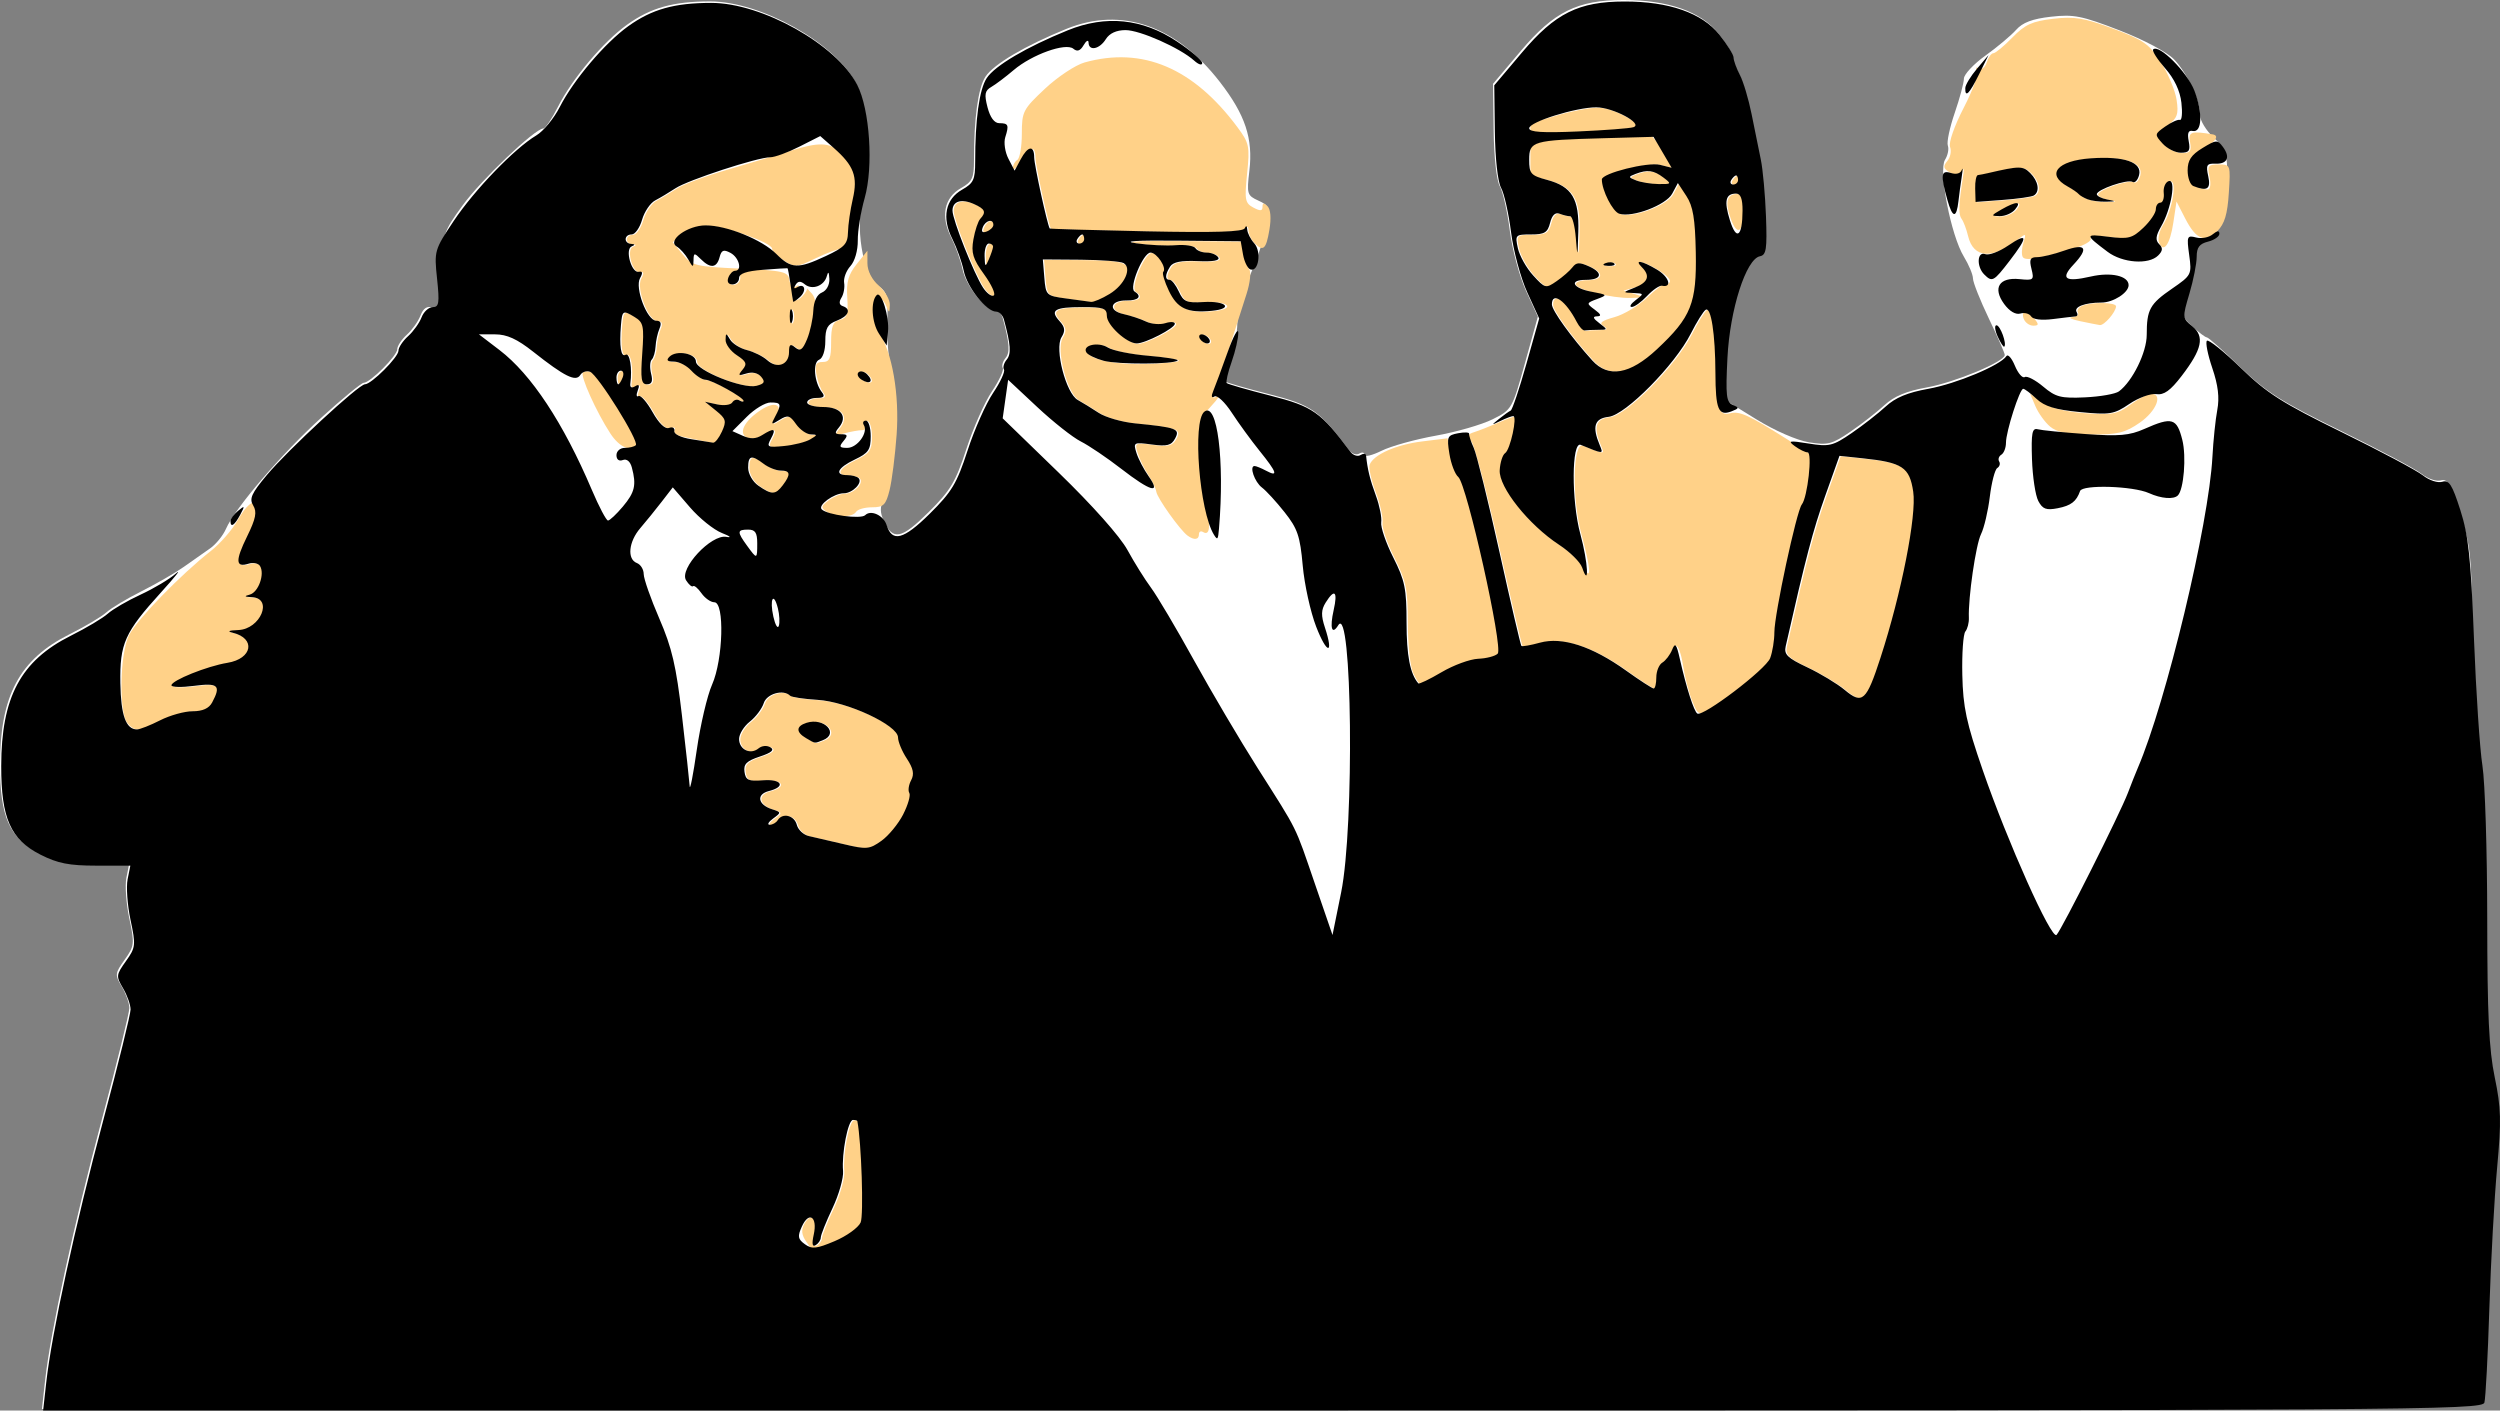
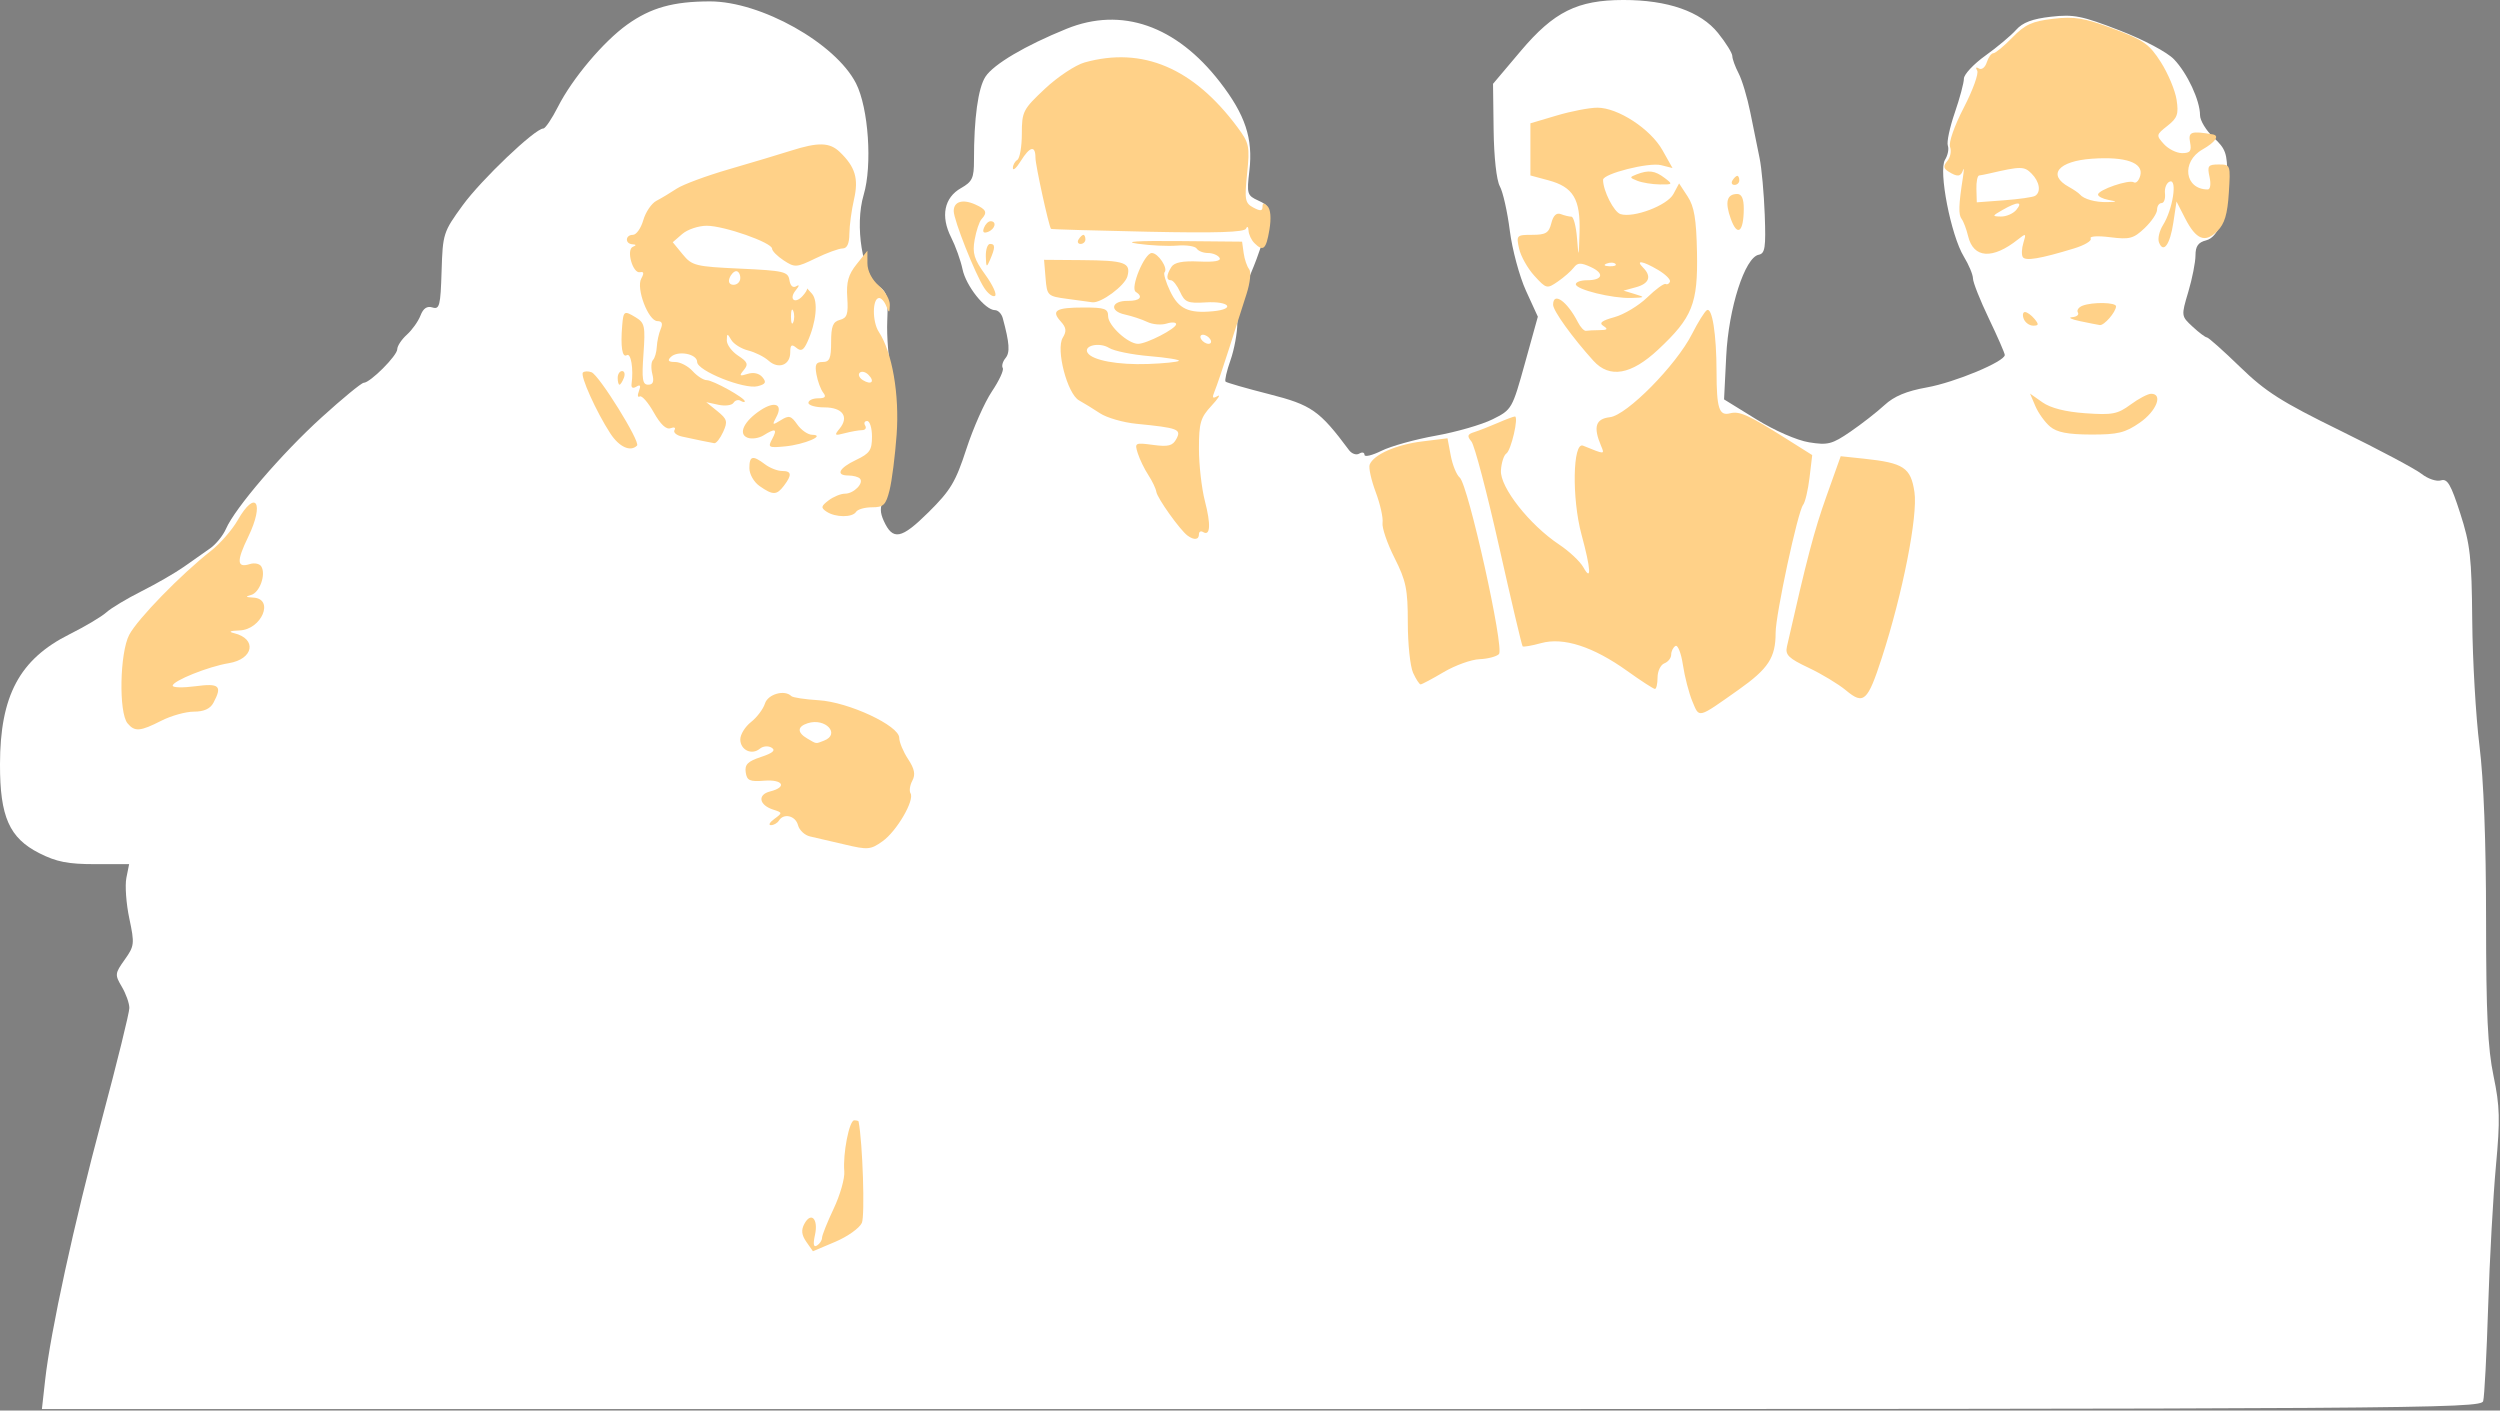
<svg xmlns="http://www.w3.org/2000/svg" xmlns:ns1="http://www.inkscape.org/namespaces/inkscape" xmlns:ns2="http://sodipodi.sourceforge.net/DTD/sodipodi-0.dtd" width="550.55" height="310.632" id="svg2" version="1.1" ns1:version="0.48.5 r10040" ns2:docname="Nouveau document 1">
  <rect width="100%" height="100%" fill="#808080" stroke="none" />
  <defs id="defs4" />
  <ns2:namedview id="base" pagecolor="#ffffff" bordercolor="#666666" borderopacity="1.0" ns1:pageopacity="0.0" ns1:pageshadow="2" ns1:zoom="0.7" ns1:cx="286.55233" ns1:cy="206.84921" ns1:document-units="px" ns1:current-layer="layer1" showgrid="false" fit-margin-top="0" fit-margin-left="0" fit-margin-right="0" fit-margin-bottom="0" ns1:window-width="1366" ns1:window-height="749" ns1:window-x="0" ns1:window-y="0" ns1:window-maximized="0" />
  <g ns1:label="white" ns1:groupmode="layer" id="layer1" ns2:insensitive="true" transform="translate(-43.257,-374.143)">
    <path style="fill:#ffffff;fill-opacity:1" d="m 53.18,678.196 c 1.206,-10.841 6.343,-34.45 12.56,-57.722 3.302,-12.36 6.003,-23.315 6.003,-24.346 0,-1.03 -0.742,-3.13 -1.649,-4.665 -1.572,-2.662 -1.544,-2.939 0.621,-5.978 2.146,-3.014 2.202,-3.508 1.018,-9.085 -0.688,-3.244 -0.979,-7.26 -0.646,-8.926 l 0.606,-3.028 -7.508,0 c -5.962,0 -8.493,-0.499 -12.288,-2.422 -6.582,-3.335 -8.659,-8.033 -8.64,-19.546 0.025,-15.143 4.299,-23.144 15.31,-28.656 3.432,-1.718 7.089,-3.892 8.127,-4.832 1.038,-0.939 4.511,-3.025 7.718,-4.635 3.207,-1.61 7.406,-4.032 9.331,-5.382 1.925,-1.35 4.542,-3.189 5.815,-4.087 1.273,-0.898 2.834,-2.827 3.468,-4.287 1.987,-4.574 12.272,-16.562 21.033,-24.516 4.627,-4.201 8.812,-7.64 9.299,-7.643 1.424,-0.007 7.385,-5.974 7.385,-7.391 0,-0.712 0.952,-2.152 2.115,-3.199 1.163,-1.048 2.513,-2.948 3.001,-4.222 0.607,-1.588 1.436,-2.146 2.635,-1.773 1.558,0.485 1.778,-0.385 2.01,-7.964 0.255,-8.303 0.367,-8.654 4.655,-14.547 4.098,-5.632 15.927,-16.899 17.742,-16.899 0.444,0 1.902,-2.159 3.239,-4.797 3.14,-6.197 9.995,-14.334 15.234,-18.085 5.193,-3.718 10.136,-5.105 18.221,-5.112 11.227,-0.01 27.667,9.211 32.174,18.047 2.754,5.398 3.623,18.057 1.687,24.557 -2.012,6.751 -0.265,17.615 3.225,20.059 1.956,1.37 2.199,2.322 1.969,7.697 -0.144,3.374 0.283,8.642 0.949,11.708 1.343,6.176 0.198,24.085 -1.775,27.773 -0.794,1.483 -0.78,2.719 0.049,4.54 2.012,4.416 3.852,4.067 9.852,-1.871 4.873,-4.822 5.98,-6.67 8.343,-13.926 1.498,-4.601 4.031,-10.311 5.628,-12.689 1.597,-2.378 2.672,-4.698 2.389,-5.157 -0.283,-0.458 -0.007,-1.446 0.614,-2.194 1.02,-1.229 0.874,-3.299 -0.617,-8.802 -0.261,-0.963 -1.035,-1.75 -1.72,-1.75 -2.141,0 -6.376,-5.34 -7.136,-9 -0.4,-1.925 -1.53,-5.085 -2.51,-7.023 -2.356,-4.657 -1.536,-8.753 2.173,-10.854 2.49,-1.41 2.863,-2.211 2.858,-6.123 -0.013,-9.228 0.908,-15.936 2.53,-18.411 1.799,-2.745 8.744,-6.846 17.862,-10.547 12.092,-4.908 24.13,-0.734 33.759,11.706 5.598,7.232 7.333,12.449 6.499,19.545 -0.602,5.118 -0.5,5.455 1.979,6.584 2.347,1.069 2.55,1.582 1.998,5.033 -0.338,2.113 -1.968,7.023 -3.622,10.911 -1.654,3.888 -3.008,8.837 -3.008,10.998 0,2.161 -0.68,5.856 -1.511,8.211 -0.831,2.355 -1.318,4.474 -1.083,4.71 0.235,0.235 4.552,1.477 9.593,2.76 9.359,2.381 11.092,3.596 17.599,12.331 0.604,0.811 1.617,1.154 2.25,0.763 0.633,-0.391 1.152,-0.273 1.152,0.264 0,0.537 1.688,0.138 3.75,-0.887 2.062,-1.025 7.445,-2.522 11.962,-3.328 4.517,-0.806 10.142,-2.429 12.5,-3.607 4.242,-2.119 4.319,-2.252 7.126,-12.368 l 2.838,-10.226 -2.61,-5.707 c -1.436,-3.139 -3.041,-9.1 -3.566,-13.247 -0.526,-4.147 -1.514,-8.541 -2.195,-9.764 -0.729,-1.308 -1.293,-6.413 -1.369,-12.395 l -0.13,-10.171 6.098,-7.222 c 7.31,-8.657 12.48,-11.228 22.598,-11.239 9.767,-0.011 17.04,2.526 20.856,7.274 1.729,2.152 3.144,4.432 3.144,5.067 0,0.635 0.623,2.349 1.384,3.809 0.761,1.46 1.926,5.354 2.588,8.654 0.662,3.3 1.576,7.8 2.03,10 0.454,2.2 0.966,7.821 1.138,12.491 0.266,7.225 0.068,8.538 -1.325,8.806 -3.05,0.587 -6.631,11.737 -7.156,22.279 l -0.477,9.576 7.058,4.355 c 4.082,2.519 8.998,4.668 11.659,5.098 4.132,0.667 5.061,0.429 9.102,-2.337 2.475,-1.694 5.85,-4.326 7.5,-5.85 2.131,-1.967 4.841,-3.099 9.357,-3.908 6.135,-1.098 17.143,-5.681 17.143,-7.138 0,-0.391 -1.575,-3.997 -3.5,-8.013 -1.925,-4.017 -3.502,-7.991 -3.504,-8.831 -0.002,-0.841 -0.908,-3.012 -2.013,-4.824 -2.85,-4.674 -5.625,-18.945 -4.146,-21.315 0.622,-0.995 0.903,-2.403 0.624,-3.128 -0.278,-0.725 0.404,-3.963 1.516,-7.196 1.112,-3.233 2.022,-6.631 2.022,-7.551 0,-0.921 2.138,-3.208 4.75,-5.082 2.612,-1.875 5.65,-4.422 6.75,-5.661 1.443,-1.625 3.582,-2.43 7.682,-2.891 5.009,-0.563 6.795,-0.207 15.071,3 5.406,2.095 10.503,4.801 12.015,6.38 2.936,3.066 5.732,9.069 5.732,12.309 0,1.172 1.35,3.392 3,4.933 2.659,2.483 3,3.455 3,8.535 0,8.059 -1.756,13.365 -4.665,14.096 -1.728,0.434 -2.335,1.29 -2.335,3.296 0,1.491 -0.712,5.108 -1.582,8.038 -1.581,5.325 -1.581,5.329 0.956,7.681 1.396,1.295 2.808,2.354 3.138,2.354 0.33,0 3.612,2.922 7.294,6.493 5.663,5.492 9.067,7.656 22.092,14.044 8.469,4.153 16.527,8.439 17.907,9.525 1.38,1.086 3.29,1.726 4.243,1.424 1.42,-0.451 2.189,0.858 4.246,7.232 2.213,6.858 2.529,9.672 2.653,23.678 0.078,8.742 0.793,21.117 1.589,27.5 0.934,7.49 1.451,21.051 1.456,38.248 0.006,20.775 0.368,28.374 1.644,34.5 1.397,6.711 1.474,9.607 0.525,19.857 -0.611,6.6 -1.381,20.55 -1.711,31 -0.33,10.45 -0.822,19.788 -1.093,20.75 -0.468,1.661 -14.136,1.75 -269.055,1.75 l -268.562,0 0.695,-6.25 z" id="path4057" ns1:connector-curvature="0" />
    <path style="fill:#000000" d="" id="path3995" ns1:connector-curvature="0" />
    <path style="fill:#000000" d="" id="path3993" ns1:connector-curvature="0" />
    <path style="fill:#000000" d="" id="path3991" ns1:connector-curvature="0" />
    <path style="fill:#000000" d="" id="path4053" ns1:connector-curvature="0" />
    <path style="fill:#000000" d="" id="path4051" ns1:connector-curvature="0" />
    <path style="fill:#000000" d="" id="path4049" ns1:connector-curvature="0" />
  </g>
  <g ns1:groupmode="layer" id="layer2" ns1:label="skin" ns2:insensitive="true" transform="translate(-43.257,-374.143)">
    <path style="fill:#ffd188;fill-opacity:1" d="m 220.829,647.621 c -1.047,-1.495 -1.171,-2.59 -0.447,-3.943 1.489,-2.783 3.126,-1.112 2.354,2.403 -0.461,2.098 -0.325,2.819 0.441,2.346 0.609,-0.376 1.107,-1.135 1.107,-1.687 0,-0.552 1.159,-3.452 2.575,-6.446 1.416,-2.994 2.464,-6.678 2.328,-8.188 -0.346,-3.851 1.09,-11.245 2.185,-11.245 0.502,0 0.934,0.113 0.961,0.25 0.903,4.649 1.426,20.787 0.723,22.338 -0.52,1.149 -3.158,3.023 -5.861,4.165 l -4.916,2.077 -1.45,-2.07 z m 8.455,-87.503 c -3.025,-0.719 -6.459,-1.516 -7.631,-1.771 -1.172,-0.256 -2.367,-1.37 -2.656,-2.476 -0.55,-2.105 -3.151,-2.729 -4.213,-1.011 -0.34,0.55 -1.127,1 -1.75,1 -0.623,0 -0.287,-0.618 0.746,-1.373 1.82,-1.331 1.813,-1.394 -0.216,-2.038 -3.156,-1.002 -3.564,-3.3 -0.713,-4.016 3.82,-0.959 2.855,-2.692 -1.317,-2.366 -3.188,0.249 -3.796,-0.029 -4.057,-1.86 -0.243,-1.705 0.459,-2.407 3.37,-3.367 2.597,-0.857 3.284,-1.456 2.34,-2.039 -0.754,-0.466 -1.89,-0.366 -2.607,0.229 -1.784,1.48 -4.296,0.272 -4.296,-2.065 0,-1.077 1.064,-2.796 2.365,-3.819 1.301,-1.023 2.681,-2.856 3.067,-4.073 0.66,-2.081 4.332,-3.114 5.811,-1.635 0.318,0.318 3.024,0.727 6.015,0.909 6.597,0.403 17.737,5.599 17.747,8.278 0.004,0.955 0.876,3.054 1.938,4.666 1.432,2.173 1.677,3.406 0.947,4.771 -0.542,1.012 -0.722,2.265 -0.401,2.785 0.936,1.514 -3.033,8.329 -6.142,10.546 -2.643,1.884 -3.25,1.937 -8.35,0.726 z m -4.582,-22.865 c 3.729,-1.431 0.347,-5.088 -3.559,-3.848 -2.334,0.741 -2.377,2.054 -0.109,3.375 2.138,1.245 1.777,1.199 3.668,0.473 z M 71.343,533.43 c -1.962,-2.364 -1.712,-15.519 0.369,-19.483 1.831,-3.487 11.365,-13.281 17.991,-18.482 2.029,-1.593 4.677,-4.627 5.885,-6.742 3.987,-6.984 5.969,-3.861 2.323,3.661 -2.602,5.368 -2.507,6.891 0.373,5.977 1.007,-0.32 2.137,-0.087 2.51,0.516 1.091,1.765 -0.357,5.797 -2.261,6.295 -1.316,0.344 -1.191,0.486 0.501,0.573 4.707,0.243 1.848,7.056 -3.035,7.232 -2.103,0.076 -2.523,0.282 -1.215,0.597 5.139,1.236 4.344,5.726 -1.171,6.621 -4.45,0.722 -12.32,3.883 -12.325,4.95 -0.002,0.431 2.246,0.486 4.996,0.121 5.307,-0.704 5.972,-0.09 3.965,3.66 -0.698,1.304 -2.095,1.934 -4.289,1.934 -1.789,0 -5.019,0.9 -7.176,2 -4.663,2.377 -5.865,2.47 -7.442,0.57 z m 344.621,-4.796 c -0.76,-1.819 -1.702,-5.446 -2.094,-8.06 -0.392,-2.614 -1.134,-4.492 -1.649,-4.174 -0.515,0.318 -0.936,1.179 -0.936,1.912 0,0.734 -0.675,1.593 -1.5,1.91 -0.825,0.317 -1.5,1.715 -1.5,3.107 0,1.392 -0.26,2.531 -0.577,2.531 -0.317,0 -3.06,-1.778 -6.094,-3.951 -7.5,-5.371 -14.059,-7.494 -18.968,-6.138 -2.062,0.569 -3.896,0.888 -4.075,0.708 -0.18,-0.18 -2.513,-10.068 -5.185,-21.975 -2.672,-11.906 -5.413,-22.317 -6.092,-23.134 -1.009,-1.215 -0.894,-1.593 0.629,-2.071 1.024,-0.322 3.34,-1.227 5.147,-2.012 1.806,-0.785 3.514,-1.427 3.795,-1.427 0.896,0 -0.825,7.473 -1.879,8.155 -0.556,0.36 -1.094,2.047 -1.195,3.748 -0.219,3.674 6.295,11.957 12.814,16.295 2.23,1.484 4.629,3.734 5.332,5 1.836,3.308 1.677,0.472 -0.405,-7.219 -2.145,-7.927 -1.926,-20.472 0.342,-19.551 4.885,1.983 4.785,1.983 3.95,-0.003 -1.739,-4.135 -1.185,-5.907 1.957,-6.264 3.731,-0.424 14.593,-11.428 18.088,-18.324 1.308,-2.582 2.78,-4.942 3.27,-5.245 1.175,-0.726 2.122,5.291 2.136,13.578 0.013,8.076 0.562,9.762 2.973,9.131 2.068,-0.541 4.055,0.356 12.317,5.56 l 5.779,3.64 -0.593,4.975 c -0.326,2.736 -0.966,5.436 -1.421,6 -1.159,1.434 -6.043,24.174 -6.043,28.134 0,5.485 -1.582,7.918 -8.17,12.574 -9.084,6.418 -8.603,6.295 -10.151,2.591 z m 33.821,-2.456 c -1.65,-1.376 -5.363,-3.619 -8.251,-4.984 -4.395,-2.077 -5.17,-2.836 -4.758,-4.658 4.393,-19.406 6.009,-25.558 8.679,-33.049 l 3.163,-8.873 5.083,0.538 c 8.794,0.93 10.347,1.953 11.156,7.348 0.784,5.226 -2.596,22.394 -7.193,36.535 -3.121,9.602 -3.989,10.388 -7.881,7.143 z m -95.339,-3.865 c -0.638,-1.401 -1.161,-6.364 -1.161,-11.029 0,-7.395 -0.376,-9.226 -2.935,-14.295 -1.614,-3.197 -2.797,-6.672 -2.628,-7.721 0.168,-1.049 -0.507,-4.084 -1.501,-6.743 -0.994,-2.659 -1.597,-5.383 -1.34,-6.053 0.845,-2.202 5.809,-4.404 11.525,-5.113 l 5.62,-0.697 0.713,3.799 c 0.392,2.09 1.282,4.272 1.978,4.849 1.851,1.536 9.876,37.643 8.64,38.878 -0.545,0.545 -2.472,1.049 -4.281,1.121 -1.81,0.072 -5.355,1.35 -7.878,2.84 -2.523,1.491 -4.814,2.71 -5.089,2.71 -0.276,0 -1.024,-1.146 -1.662,-2.547 z m -49.666,-30.218 c -1.646,-1.202 -6.674,-8.254 -6.878,-9.646 -0.104,-0.709 -0.895,-2.369 -1.758,-3.689 -0.863,-1.32 -1.91,-3.479 -2.327,-4.797 -0.733,-2.317 -0.62,-2.378 3.371,-1.843 3.369,0.452 4.314,0.207 5.136,-1.328 1.14,-2.129 0.375,-2.417 -8.822,-3.324 -2.907,-0.287 -6.509,-1.328 -8.004,-2.314 -1.495,-0.986 -3.571,-2.263 -4.612,-2.837 -2.593,-1.43 -5.15,-11.255 -3.591,-13.802 0.883,-1.442 0.786,-2.225 -0.441,-3.581 -2.181,-2.41 -1.08,-3.073 5.101,-3.073 4.6,0 5.333,0.265 5.333,1.927 0,2.046 4.372,6.073 6.594,6.073 1.875,0 8.352,-3.336 8.382,-4.317 0.013,-0.45 -0.929,-0.515 -2.095,-0.145 -1.166,0.37 -3.078,0.21 -4.25,-0.355 -1.172,-0.565 -3.4,-1.304 -4.952,-1.642 -3.495,-0.762 -2.984,-3.056 0.669,-3.002 2.644,0.039 3.475,-0.913 1.736,-1.988 -1.286,-0.795 1.918,-8.552 3.533,-8.552 1.405,0 3.652,3.399 2.805,4.245 -0.279,0.279 0.277,2.152 1.235,4.163 1.867,3.916 4.045,4.933 9.454,4.416 5.055,-0.483 3.579,-2.269 -1.611,-1.949 -3.965,0.244 -4.609,-0.018 -5.648,-2.3 -0.645,-1.416 -1.551,-2.575 -2.013,-2.575 -1.083,0 -1.045,-1.127 0.098,-2.932 0.632,-0.998 2.473,-1.361 6.077,-1.196 3.419,0.156 4.95,-0.121 4.519,-0.818 -0.358,-0.58 -1.498,-1.054 -2.533,-1.054 -1.035,0 -2.151,-0.436 -2.481,-0.968 -0.329,-0.533 -2.268,-0.832 -4.309,-0.665 -2.041,0.167 -5.96,-0.019 -8.71,-0.413 -3.257,-0.467 -0.121,-0.671 9,-0.585 l 14,0.131 0.346,2.5 c 0.19,1.375 0.73,2.969 1.201,3.543 0.487,0.594 0.24,2.963 -0.573,5.5 -0.785,2.451 -2.504,7.832 -3.82,11.957 -1.316,4.125 -2.753,8.361 -3.193,9.414 -0.623,1.491 -0.486,1.733 0.62,1.095 0.781,-0.45 0.182,0.513 -1.33,2.141 -2.412,2.596 -2.75,3.755 -2.75,9.437 0,3.563 0.589,8.747 1.308,11.521 1.351,5.208 1.2,7.825 -0.394,6.84 -0.503,-0.311 -0.915,-0.089 -0.915,0.494 0,1.225 -1.061,1.349 -2.506,0.294 z m -1.914,-38.482 c 0.253,-0.253 -2.658,-0.721 -6.469,-1.04 -3.81,-0.319 -7.81,-1.131 -8.887,-1.805 -2.14,-1.336 -5.725,-0.527 -4.739,1.069 1.026,1.66 6.674,2.705 13.325,2.463 3.471,-0.126 6.517,-0.435 6.77,-0.688 z m 6.919,-4.753 c -0.34,-0.55 -1.068,-1 -1.618,-1 -0.55,0 -0.722,0.45 -0.382,1 0.34,0.55 1.068,1 1.618,1 0.55,0 0.722,-0.45 0.382,-1 z m -84.5,37.966 c -1.298,-0.869 -1.239,-1.203 0.441,-2.485 1.068,-0.815 2.7,-1.481 3.628,-1.481 1.937,0 4.237,-2.361 3.256,-3.342 -0.362,-0.362 -1.483,-0.658 -2.491,-0.658 -2.923,0 -2.131,-1.631 1.667,-3.433 3.004,-1.425 3.5,-2.151 3.5,-5.114 0,-1.899 -0.477,-3.453 -1.059,-3.453 -0.582,0 -0.781,0.45 -0.441,1 0.34,0.55 0.029,1.006 -0.691,1.014 -0.72,0.008 -2.434,0.311 -3.809,0.673 -2.237,0.59 -2.357,0.485 -1.138,-1.001 2.143,-2.614 0.67,-4.686 -3.33,-4.686 -1.942,0 -3.531,-0.45 -3.531,-1 0,-0.55 0.955,-1 2.122,-1 1.558,0 1.86,-0.332 1.134,-1.25 -0.544,-0.688 -1.211,-2.487 -1.484,-4 -0.395,-2.193 -0.118,-2.75 1.366,-2.75 1.532,0 1.861,-0.776 1.861,-4.383 0,-3.487 0.394,-4.486 1.927,-4.887 1.597,-0.418 1.876,-1.258 1.63,-4.911 -0.231,-3.424 0.23,-5.066 2.068,-7.363 l 2.365,-2.956 0.005,2.757 c 0.003,1.69 0.973,3.598 2.505,4.93 1.375,1.196 2.468,3.105 2.43,4.243 -0.064,1.876 -0.138,1.899 -0.789,0.246 -0.395,-1.003 -1.112,-1.799 -1.593,-1.767 -1.484,0.096 -1.514,5.213 -0.043,7.461 2.956,4.518 4.563,13.791 3.922,22.63 -0.339,4.675 -1.041,10.188 -1.56,12.25 -0.819,3.255 -1.326,3.75 -3.846,3.75 -1.596,0 -3.181,0.45 -3.52,1 -0.793,1.284 -4.56,1.264 -6.5,-0.034 z m 9.2,-30.166 c -0.642,-0.642 -1.499,-0.835 -1.904,-0.429 -0.406,0.406 -0.089,1.139 0.704,1.629 1.868,1.154 2.711,0.311 1.2,-1.2 z m -23.95,24.526 c -1.263,-0.881 -2.25,-2.613 -2.25,-3.948 0,-2.731 0.716,-2.907 3.441,-0.846 1.068,0.808 2.755,1.468 3.75,1.468 2.129,0 2.238,0.851 0.417,3.25 -1.602,2.11 -2.425,2.122 -5.358,0.076 z m -32.866,-11.582 c -3.093,-4.74 -6.703,-12.758 -6.041,-13.419 0.314,-0.314 1.169,-0.342 1.899,-0.062 1.688,0.648 10.812,15.351 10.018,16.145 -1.448,1.448 -3.926,0.324 -5.876,-2.664 z m 35.626,1.24 c 1.214,-2.268 0.747,-2.472 -1.89,-0.825 -1.02,0.637 -2.608,0.868 -3.53,0.515 -2.139,-0.821 -0.784,-3.66 2.898,-6.073 3.152,-2.065 4.948,-1.282 3.455,1.506 -0.974,1.82 -0.892,1.879 0.989,0.704 1.786,-1.115 2.253,-0.992 3.616,0.954 0.861,1.229 2.327,2.249 3.259,2.265 3.184,0.057 -1.66,2.145 -5.931,2.557 -3.652,0.352 -3.854,0.239 -2.867,-1.604 z m -15.509,0.362 c -1.1,-0.233 -3.031,-0.644 -4.291,-0.913 -1.26,-0.27 -2.024,-0.922 -1.698,-1.45 0.326,-0.528 -0.06,-0.709 -0.857,-0.403 -0.955,0.366 -2.223,-0.819 -3.713,-3.471 -1.245,-2.215 -2.636,-3.797 -3.091,-3.516 -0.455,0.281 -0.531,-0.261 -0.169,-1.205 0.463,-1.207 0.292,-1.489 -0.578,-0.952 -0.766,0.473 -1.166,0.25 -1.051,-0.586 0.459,-3.342 -0.133,-6.918 -1.052,-6.35 -1.007,0.623 -1.398,-1.881 -1.013,-6.5 0.272,-3.275 0.433,-3.373 2.994,-1.819 1.976,1.198 2.131,1.938 1.695,8.069 -0.396,5.567 -0.216,6.75 1.03,6.75 1.087,0 1.345,-0.66 0.921,-2.352 -0.325,-1.293 -0.261,-2.681 0.142,-3.083 0.402,-0.402 0.781,-1.707 0.841,-2.898 0.06,-1.192 0.446,-2.955 0.857,-3.917 0.516,-1.208 0.297,-1.75 -0.708,-1.75 -2.014,0 -4.764,-7.24 -3.564,-9.384 0.645,-1.153 0.563,-1.574 -0.271,-1.386 -1.611,0.364 -3.111,-4.971 -1.575,-5.601 0.8,-0.328 0.77,-0.495 -0.1,-0.55 -1.698,-0.107 -1.598,-2.079 0.105,-2.079 0.745,0 1.773,-1.457 2.284,-3.237 0.511,-1.781 1.813,-3.698 2.895,-4.262 1.081,-0.564 3.091,-1.769 4.466,-2.679 1.375,-0.91 6.55,-2.829 11.5,-4.265 4.95,-1.436 11.085,-3.273 13.634,-4.084 6.049,-1.923 8.548,-1.858 10.772,0.277 3.419,3.283 4.192,5.865 3.132,10.46 -0.544,2.359 -1.001,5.752 -1.014,7.54 -0.016,2.185 -0.507,3.25 -1.498,3.25 -0.81,0 -3.477,0.974 -5.926,2.163 -4.234,2.057 -4.58,2.08 -7.027,0.477 -1.416,-0.928 -2.574,-2.094 -2.574,-2.592 0,-1.342 -10.562,-5.049 -14.384,-5.049 -1.82,0 -4.25,0.816 -5.399,1.813 l -2.09,1.813 2.187,2.666 c 2.059,2.51 2.803,2.695 12.687,3.151 9.627,0.444 10.527,0.655 10.821,2.536 0.198,1.264 0.774,1.78 1.5,1.345 0.749,-0.449 0.706,-0.123 -0.12,0.896 -1.567,1.935 -0.201,3.112 1.488,1.283 0.654,-0.709 1.104,-1.454 1,-1.657 -0.104,-0.203 0.398,0.312 1.116,1.143 1.389,1.608 0.936,6.29 -1.025,10.593 -0.848,1.862 -1.397,2.152 -2.438,1.288 -1.053,-0.874 -1.343,-0.65 -1.343,1.039 0,2.789 -2.6,3.762 -4.787,1.79 -0.942,-0.849 -2.956,-1.854 -4.476,-2.233 -1.52,-0.379 -3.193,-1.427 -3.72,-2.328 -0.873,-1.494 -0.96,-1.486 -0.987,0.089 -0.017,0.95 1.102,2.469 2.487,3.376 2.098,1.374 2.307,1.903 1.258,3.167 -1.075,1.295 -0.951,1.42 0.841,0.851 1.295,-0.411 2.547,-0.13 3.263,0.734 0.927,1.117 0.716,1.517 -1.041,1.976 -2.933,0.767 -13.339,-3.396 -13.339,-5.337 0,-1.804 -4.294,-2.601 -5.815,-1.079 -0.78,0.78 -0.509,1.085 0.96,1.085 1.125,0 2.86,0.9 3.855,2 0.995,1.1 2.39,2 3.098,2 1.381,0 8.402,3.892 8.402,4.658 0,0.253 -0.419,0.201 -0.931,-0.115 -0.512,-0.316 -1.215,-0.116 -1.561,0.445 -0.347,0.561 -1.84,0.758 -3.319,0.437 l -2.689,-0.583 2.453,1.986 c 2.172,1.758 2.317,2.284 1.271,4.579 -0.65,1.426 -1.528,2.541 -1.953,2.477 -0.424,-0.064 -1.671,-0.306 -2.771,-0.539 z m 20.162,-28.595 c -0.277,-0.688 -0.504,-0.125 -0.504,1.25 0,1.375 0.227,1.938 0.504,1.25 0.277,-0.688 0.277,-1.812 0,-2.5 z m -11.662,-7.25 c 0,-0.825 -0.402,-1.5 -0.893,-1.5 -0.491,0 -1.152,0.675 -1.469,1.5 -0.351,0.914 -0.002,1.5 0.893,1.5 0.808,0 1.469,-0.675 1.469,-1.5 z m 288.443,32.728 c -1.132,-0.95 -2.589,-2.975 -3.238,-4.499 l -1.181,-2.771 2.738,1.927 c 1.792,1.261 5.06,2.092 9.454,2.403 5.928,0.42 7.094,0.197 9.944,-1.906 1.776,-1.31 3.816,-2.382 4.534,-2.382 2.678,0 1.181,3.815 -2.498,6.364 -3.229,2.238 -4.853,2.633 -10.75,2.614 -5.096,-0.016 -7.494,-0.482 -9.004,-1.75 z M 179.284,457.36 c 0,-0.825 0.436,-1.5 0.969,-1.5 0.533,0 0.71,0.675 0.393,1.5 -0.317,0.825 -0.752,1.5 -0.969,1.5 -0.216,0 -0.393,-0.675 -0.393,-1.5 z m 214.891,-3.75 c -4.634,-5.118 -8.891,-11.029 -8.891,-12.345 0,-2.974 3.085,-0.806 5.461,3.839 0.571,1.117 1.377,1.969 1.789,1.893 0.412,-0.076 1.762,-0.145 3,-0.153 1.71,-0.012 1.911,-0.23 0.839,-0.909 -1.045,-0.661 -0.418,-1.168 2.417,-1.95 2.105,-0.581 5.353,-2.535 7.217,-4.341 1.864,-1.807 3.69,-3.138 4.058,-2.96 0.368,0.179 0.798,-0.059 0.954,-0.529 0.157,-0.47 -1.027,-1.628 -2.629,-2.575 -3.376,-1.994 -5.041,-2.257 -3.305,-0.521 1.951,1.951 1.385,3.533 -1.55,4.335 l -2.75,0.752 2.5,0.757 c 2.326,0.704 2.27,0.764 -0.807,0.856 -4.189,0.126 -12.193,-1.856 -12.193,-3.019 0,-0.485 1.098,-0.881 2.441,-0.881 3.514,0 3.935,-1.508 0.818,-2.928 -2.172,-0.99 -2.875,-0.961 -3.719,0.15 -0.572,0.753 -2.148,2.133 -3.502,3.066 -2.393,1.649 -2.536,1.614 -5.163,-1.263 -1.486,-1.627 -3.002,-4.324 -3.369,-5.992 -0.645,-2.934 -0.55,-3.033 2.894,-3.033 2.986,0 3.664,-0.413 4.203,-2.56 0.427,-1.703 1.131,-2.372 2.101,-2 0.802,0.308 1.847,0.56 2.322,0.56 0.475,0 1.032,2.138 1.238,4.75 0.352,4.47 0.385,4.395 0.555,-1.277 0.22,-7.349 -1.365,-10.004 -6.856,-11.482 l -3.963,-1.067 0,-5.74 0,-5.74 5.799,-1.722 c 3.19,-0.947 7.221,-1.722 8.959,-1.722 4.516,0 11.697,4.688 14.314,9.344 l 2.218,3.946 -2.512,-0.631 c -2.688,-0.675 -12.779,1.876 -12.779,3.23 0,2.395 2.388,7.098 3.834,7.548 2.9,0.903 10.313,-1.907 11.657,-4.42 l 1.252,-2.339 1.879,2.866 c 1.46,2.227 1.92,4.977 2.064,12.328 0.221,11.296 -0.993,14.336 -8.548,21.403 -5.942,5.558 -10.706,6.386 -14.246,2.475 z m 4.838,-21.354 c -0.332,-0.332 -1.195,-0.368 -1.917,-0.079 -0.798,0.319 -0.561,0.556 0.604,0.604 1.054,0.043 1.645,-0.193 1.312,-0.525 z m 89.909,12.104 c -0.317,-0.825 -0.195,-1.5 0.271,-1.5 0.465,0 1.406,0.675 2.091,1.5 1.013,1.221 0.963,1.5 -0.271,1.5 -0.834,0 -1.774,-0.675 -2.091,-1.5 z m 12.362,0.5 c -1.925,-0.405 -2.686,-0.796 -1.691,-0.868 0.995,-0.072 1.56,-0.534 1.256,-1.027 -0.304,-0.492 0.156,-1.167 1.023,-1.5 2.227,-0.855 7.419,-0.752 7.381,0.145 -0.054,1.28 -2.641,4.257 -3.578,4.118 -0.489,-0.072 -2.465,-0.463 -4.39,-0.868 z m -222.973,-4.9 c -4.379,-0.587 -4.48,-0.684 -4.803,-4.6 l -0.33,-4 8.347,0.064 c 9.427,0.072 10.802,0.557 10.022,3.539 -0.547,2.092 -5.859,6.022 -7.763,5.743 -0.55,-0.081 -3.013,-0.416 -5.473,-0.746 z m -18.3,-2.393 c -2.001,-3.054 -6.727,-14.963 -6.727,-16.951 0,-2.095 1.964,-2.692 4.75,-1.443 2.441,1.094 2.728,1.771 1.371,3.238 -0.483,0.522 -1.164,2.562 -1.514,4.531 -0.527,2.972 -0.127,4.283 2.354,7.707 1.644,2.269 2.599,4.366 2.123,4.66 -0.476,0.294 -1.537,-0.49 -2.357,-1.742 z m 0.343,-6.956 c -0.039,-1.512 0.38,-2.75 0.93,-2.75 1.174,0 1.174,0.769 0,3.5 -0.762,1.772 -0.867,1.687 -0.93,-0.75 z m 228.36,0.137 c -0.308,-0.498 -0.245,-1.913 0.138,-3.146 0.648,-2.081 0.563,-2.134 -1.185,-0.741 -5.603,4.463 -9.82,4.192 -10.991,-0.707 -0.367,-1.536 -1.01,-3.243 -1.429,-3.793 -0.732,-0.961 -0.666,-3.08 0.286,-9.172 0.243,-1.556 0.253,-2.266 0.023,-1.578 -0.493,1.474 -1.253,1.548 -3.207,0.311 -1.133,-0.717 -1.182,-1.214 -0.233,-2.358 0.662,-0.797 0.924,-2.176 0.583,-3.064 -0.355,-0.925 0.936,-4.619 3.024,-8.655 2.004,-3.872 3.33,-7.548 2.948,-8.167 -0.408,-0.661 -0.249,-0.85 0.387,-0.457 0.595,0.368 1.37,-0.237 1.722,-1.345 0.352,-1.108 1.008,-2.015 1.458,-2.015 0.45,0 2.332,-1.558 4.183,-3.462 2.777,-2.858 4.341,-3.577 8.961,-4.12 4.711,-0.553 6.804,-0.208 13.221,2.178 6.719,2.499 7.967,3.374 10.515,7.37 1.59,2.494 3.148,6.213 3.463,8.264 0.487,3.181 0.192,4.028 -2.009,5.759 -2.502,1.968 -2.525,2.09 -0.779,4.021 0.991,1.095 2.794,1.991 4.008,1.991 1.781,0 2.119,-0.456 1.754,-2.368 -0.446,-2.335 0.218,-2.57 4.98,-1.76 1.583,0.269 0.617,1.696 -2.256,3.331 -4.73,2.692 -3.92,8.797 1.168,8.797 0.568,0 0.738,-1.184 0.394,-2.75 -0.539,-2.455 -0.322,-2.75 2.021,-2.75 2.597,0 2.621,0.068 2.226,6.271 -0.299,4.695 -0.932,6.803 -2.517,8.389 -2.7,2.7 -4.681,1.924 -7.095,-2.782 l -1.91,-3.724 -0.697,4.65 c -0.729,4.862 -2.194,6.871 -3.165,4.341 -0.313,-0.815 0.09,-2.531 0.895,-3.813 2.135,-3.4 3.199,-10.176 1.503,-9.576 -0.723,0.256 -1.208,1.428 -1.077,2.605 0.131,1.177 -0.206,2.14 -0.75,2.14 -0.544,0 -0.988,0.657 -0.988,1.46 0,0.803 -1.238,2.632 -2.75,4.065 -2.437,2.309 -3.301,2.536 -7.587,1.994 -2.769,-0.35 -4.6,-0.227 -4.283,0.286 0.305,0.494 -1.343,1.477 -3.663,2.185 -7.453,2.275 -10.715,2.823 -11.287,1.897 z m -1.43,-10.387 c 1.554,-1.872 0.275,-1.872 -3,0 -2.355,1.346 -2.377,1.431 -0.372,1.465 1.17,0.019 2.688,-0.64 3.372,-1.465 z m 4.139,-3.086 c 1.372,-0.848 1.001,-3.131 -0.803,-4.935 -1.603,-1.603 -2.346,-1.602 -9.336,0.02 -0.825,0.191 -1.807,0.382 -2.183,0.424 -0.376,0.042 -0.646,1.39 -0.6,2.996 l 0.083,2.92 5.989,-0.447 c 3.294,-0.246 6.377,-0.686 6.85,-0.979 z m 16.111,0.88 c -1.238,-0.238 -2.25,-0.762 -2.25,-1.163 0,-1.034 6.805,-3.37 7.88,-2.705 0.491,0.303 1.133,-0.368 1.427,-1.492 0.741,-2.832 -3.24,-4.218 -10.636,-3.702 -7.426,0.518 -9.92,3.541 -5.111,6.196 1.067,0.589 2.165,1.341 2.44,1.671 0.859,1.031 3.399,1.744 6,1.685 2.315,-0.053 2.334,-0.089 0.25,-0.491 z m -188.05,9.506 c -0.66,-0.66 -1.236,-1.897 -1.279,-2.75 -0.043,-0.853 -0.288,-1.043 -0.542,-0.423 -0.331,0.806 -6.498,1.001 -21.653,0.685 -11.654,-0.243 -21.243,-0.526 -21.308,-0.627 -0.529,-0.824 -3.417,-14.041 -3.417,-15.64 0,-2.822 -1.219,-2.557 -3.242,0.706 -0.938,1.512 -1.717,2.214 -1.732,1.559 -0.015,-0.655 0.423,-1.469 0.973,-1.809 0.55,-0.34 1,-2.931 1,-5.758 0,-4.888 0.25,-5.375 5.09,-9.919 2.8,-2.628 6.737,-5.236 8.75,-5.795 12.735,-3.537 23.915,1.199 33.624,14.245 2.618,3.517 2.763,4.207 2.149,10.203 -0.594,5.8 -0.461,6.536 1.364,7.513 1.523,0.815 2.023,0.777 2.023,-0.153 0,-0.901 0.299,-0.937 1.104,-0.131 0.691,0.691 0.845,2.638 0.412,5.2 -0.729,4.313 -1.353,4.859 -3.316,2.896 z m -38.7,-0.8 c 0.34,-0.55 0.816,-1 1.059,-1 0.243,0 0.441,0.45 0.441,1 0,0.55 -0.477,1 -1.059,1 -0.582,0 -0.781,-0.45 -0.441,-1 z m -20.842,-2.551 c 0.306,-0.797 0.958,-1.449 1.449,-1.449 1.438,0 1.026,1.735 -0.556,2.342 -0.969,0.372 -1.265,0.075 -0.893,-0.893 z m 164.477,-1.953 c -1.349,-3.731 -0.892,-5.496 1.424,-5.496 0.962,0 1.436,1.08 1.426,3.25 -0.024,5.162 -1.403,6.248 -2.85,2.246 z m -20.561,-8.391 c -1.788,-0.7 -1.8,-0.803 -0.168,-1.43 2.628,-1.008 4.007,-0.831 6.154,0.793 1.844,1.395 1.792,1.466 -1.059,1.43 -1.65,-0.021 -3.867,-0.378 -4.927,-0.793 z m 20.927,-0.105 c 0.34,-0.55 0.816,-1 1.059,-1 0.243,0 0.441,0.45 0.441,1 0,0.55 -0.477,1 -1.059,1 -0.582,0 -0.781,-0.45 -0.441,-1 z" id="path3130" ns1:connector-curvature="0" />
  </g>
  <g ns1:groupmode="layer" id="layer3" ns1:label="black" ns2:insensitive="true" transform="translate(-43.257,-374.143)">
-     <path style="fill:#000000" d="m 53.45,678.525 c 1.206,-10.842 6.343,-34.45 12.56,-57.722 3.302,-12.36 6.003,-23.315 6.003,-24.346 0,-1.03 -0.742,-3.13 -1.649,-4.665 -1.572,-2.662 -1.544,-2.939 0.621,-5.978 2.146,-3.014 2.202,-3.508 1.018,-9.085 -0.688,-3.244 -0.979,-7.26 -0.646,-8.926 l 0.606,-3.028 -7.508,0 c -5.962,0 -8.493,-0.499 -12.288,-2.422 -6.582,-3.335 -8.659,-8.033 -8.64,-19.546 0.025,-15.143 4.299,-23.144 15.31,-28.656 3.432,-1.718 7.107,-3.909 8.168,-4.869 1.061,-0.96 4.309,-2.846 7.218,-4.192 2.909,-1.346 6.401,-3.43 7.758,-4.631 1.358,-1.201 -0.109,0.659 -3.259,4.132 -8.023,8.848 -9.098,11.249 -8.957,20.004 0.114,7.08 1.228,10.18 3.658,10.18 0.641,0 2.931,-0.9 5.089,-2 2.158,-1.1 5.387,-2 7.176,-2 2.193,0 3.591,-0.63 4.289,-1.934 2.007,-3.75 1.342,-4.364 -3.965,-3.66 -2.75,0.365 -4.998,0.31 -4.996,-0.121 0.005,-1.067 7.875,-4.228 12.325,-4.95 5.516,-0.895 6.31,-5.385 1.171,-6.621 -1.308,-0.315 -0.888,-0.521 1.215,-0.597 4.883,-0.176 7.743,-6.989 3.035,-7.232 -1.692,-0.087 -1.816,-0.229 -0.501,-0.573 1.903,-0.497 3.351,-4.53 2.261,-6.295 -0.373,-0.604 -1.503,-0.836 -2.51,-0.516 -2.888,0.917 -2.974,-0.616 -0.337,-6 1.924,-3.929 2.213,-5.387 1.348,-6.808 -0.911,-1.497 -0.395,-2.651 3.004,-6.711 4.632,-5.532 20.245,-19.979 21.599,-19.986 1.424,-0.007 7.385,-5.974 7.385,-7.391 0,-0.712 0.952,-2.152 2.115,-3.199 1.163,-1.048 2.502,-2.917 2.975,-4.155 0.473,-1.238 1.582,-2.25 2.465,-2.25 1.372,0 1.509,-0.907 0.946,-6.25 -0.648,-6.152 -0.59,-6.352 3.67,-12.728 4.568,-6.836 13.397,-15.982 18.176,-18.827 1.566,-0.932 3.89,-3.741 5.164,-6.243 3.05,-5.986 9.969,-14.148 15.12,-17.835 5.193,-3.718 10.136,-5.105 18.221,-5.112 11.227,-0.01 27.667,9.211 32.174,18.047 2.782,5.453 3.606,18.006 1.638,24.947 -0.858,3.025 -1.538,7.215 -1.512,9.311 0.028,2.221 -0.653,4.584 -1.63,5.664 -0.923,1.019 -1.541,2.68 -1.375,3.689 0.166,1.01 -0.104,2.484 -0.6,3.277 -0.584,0.933 -0.487,1.579 0.275,1.833 1.965,0.655 1.323,2.22 -1.323,3.226 -2.02,0.768 -2.5,1.634 -2.5,4.507 0,2.065 -0.567,3.774 -1.352,4.075 -1.473,0.565 -1.095,5.014 0.608,7.169 0.726,0.918 0.424,1.25 -1.134,1.25 -1.167,0 -2.122,0.45 -2.122,1 0,0.55 1.589,1 3.531,1 3.907,0 5.489,2.065 3.458,4.513 -1.012,1.22 -0.92,1.487 0.511,1.487 1.438,0 1.526,0.264 0.5,1.5 -1.039,1.252 -0.9,1.5 0.842,1.5 2.214,0 4.663,-3.373 3.645,-5.021 -0.333,-0.539 -0.129,-0.979 0.454,-0.979 0.582,0 1.059,1.554 1.059,3.453 0,2.963 -0.496,3.689 -3.5,5.114 -3.798,1.802 -4.59,3.433 -1.667,3.433 1.008,0 2.129,0.296 2.491,0.658 0.981,0.981 -1.319,3.342 -3.256,3.342 -2.183,0 -5.778,2.624 -4.857,3.545 1.22,1.22 8.633,2.21 9.565,1.278 1.257,-1.257 4.04,0.025 4.723,2.177 1.229,3.871 3.721,3.218 9.483,-2.483 4.873,-4.822 5.98,-6.67 8.343,-13.926 1.498,-4.601 4.031,-10.311 5.628,-12.689 1.597,-2.378 2.672,-4.698 2.389,-5.157 -0.283,-0.458 -0.007,-1.446 0.614,-2.194 1.02,-1.229 0.874,-3.299 -0.617,-8.802 -0.261,-0.963 -1.035,-1.75 -1.72,-1.75 -2.141,0 -6.376,-5.34 -7.136,-9 -0.4,-1.925 -1.53,-5.085 -2.51,-7.023 -2.356,-4.657 -1.536,-8.753 2.173,-10.854 2.49,-1.41 2.863,-2.211 2.858,-6.123 -0.013,-9.228 0.908,-15.936 2.53,-18.411 1.799,-2.745 8.744,-6.846 17.862,-10.547 8.394,-3.407 16.429,-2.593 23.999,2.431 3.083,2.046 5.606,4.197 5.606,4.779 0,0.582 -0.787,0.349 -1.75,-0.518 -3.108,-2.799 -11.953,-6.734 -15.137,-6.734 -2.013,0 -3.533,0.7 -4.345,2 -1.389,2.224 -3.751,2.69 -3.798,0.75 -0.017,-0.688 -0.503,-0.438 -1.081,0.555 -0.741,1.274 -1.408,1.509 -2.266,0.797 -1.676,-1.391 -9.12,1.272 -13.154,4.707 -1.738,1.48 -3.946,3.145 -4.906,3.7 -1.44,0.832 -1.587,1.62 -0.842,4.496 0.579,2.234 1.506,3.489 2.58,3.491 2.023,0.004 2.187,0.388 1.326,3.102 -0.366,1.154 -0.053,3.281 0.697,4.726 l 1.363,2.627 1.325,-2.476 c 1.609,-3.006 2.987,-3.205 2.987,-0.432 0,1.599 2.888,14.816 3.417,15.64 0.065,0.101 9.654,0.384 21.308,0.627 15.155,0.317 21.322,0.122 21.653,-0.685 0.272,-0.662 0.496,-0.541 0.542,0.294 0.043,0.782 0.737,2.148 1.541,3.037 1.632,1.803 0.968,6.351 -0.839,5.75 -0.617,-0.205 -1.352,-1.686 -1.631,-3.291 l -0.509,-2.917 -13.991,-0.131 c -9.118,-0.086 -12.25,0.118 -8.991,0.585 2.75,0.394 6.67,0.58 8.71,0.413 2.041,-0.167 3.98,0.132 4.309,0.665 0.329,0.533 1.445,0.968 2.481,0.968 1.035,0 2.175,0.474 2.533,1.054 0.431,0.697 -1.1,0.974 -4.519,0.818 -3.604,-0.164 -5.445,0.198 -6.077,1.196 -1.143,1.806 -1.18,2.932 -0.098,2.932 0.462,0 1.367,1.159 2.013,2.575 1.026,2.251 1.706,2.542 5.411,2.314 5.044,-0.31 6.742,1.467 1.849,1.935 -5.409,0.517 -7.587,-0.501 -9.454,-4.416 -0.959,-2.01 -1.514,-3.883 -1.235,-4.163 0.846,-0.846 -1.4,-4.245 -2.805,-4.245 -1.615,0 -4.819,7.757 -3.533,8.552 1.74,1.075 0.908,2.027 -1.736,1.988 -3.653,-0.054 -4.164,2.24 -0.669,3.002 1.552,0.338 3.78,1.077 4.952,1.642 1.172,0.565 3.084,0.725 4.25,0.355 1.166,-0.37 2.108,-0.305 2.095,0.145 -0.029,0.981 -6.507,4.317 -8.382,4.317 -2.222,0 -6.594,-4.026 -6.594,-6.073 0,-1.662 -0.734,-1.927 -5.333,-1.927 -6.18,0 -7.281,0.663 -5.101,3.073 1.227,1.356 1.324,2.139 0.441,3.581 -1.558,2.546 0.998,12.371 3.591,13.802 1.041,0.574 3.116,1.851 4.612,2.837 1.495,0.986 5.097,2.027 8.004,2.314 9.197,0.907 9.962,1.195 8.822,3.324 -0.822,1.536 -1.767,1.78 -5.136,1.328 -3.988,-0.535 -4.103,-0.472 -3.384,1.843 0.41,1.318 1.617,3.634 2.682,5.147 2.85,4.046 0.468,3.398 -6.034,-1.642 -3.116,-2.415 -7.119,-5.122 -8.895,-6.015 -1.776,-0.893 -6.105,-4.313 -9.619,-7.601 l -6.39,-5.977 -0.6,4.242 -0.6,4.242 12.375,12 c 7.402,7.178 13.472,14.009 15.105,17 1.502,2.75 3.834,6.484 5.182,8.298 1.349,1.814 5.612,9.014 9.473,16 3.861,6.986 10.16,17.652 13.998,23.702 9.077,14.311 8.107,12.353 12.588,25.394 l 3.915,11.394 1.902,-9.394 c 2.946,-14.55 2.419,-63.776 -0.63,-58.842 -1.412,2.285 -1.914,0.643 -1.018,-3.33 0.932,-4.132 0.21,-4.808 -1.763,-1.65 -1.006,1.611 -1.042,2.837 -0.16,5.509 2.005,6.076 0.449,5.934 -1.922,-0.176 -1.26,-3.248 -2.596,-9.31 -2.969,-13.472 -0.584,-6.52 -1.137,-8.146 -3.995,-11.755 -1.824,-2.303 -4.065,-4.748 -4.979,-5.433 -1.627,-1.219 -2.846,-4.745 -1.64,-4.745 0.335,0 1.48,0.466 2.544,1.035 2.765,1.48 2.407,0.387 -1.43,-4.367 -1.85,-2.293 -4.605,-6.073 -6.122,-8.402 -1.517,-2.328 -3.229,-3.942 -3.806,-3.586 -0.686,0.424 -0.772,-0.014 -0.251,-1.266 0.438,-1.053 1.838,-4.839 3.111,-8.414 1.273,-3.575 2.341,-5.544 2.373,-4.376 0.032,1.168 -0.621,4.051 -1.452,6.406 -0.831,2.355 -1.318,4.474 -1.083,4.71 0.235,0.235 4.552,1.477 9.593,2.76 9.359,2.381 11.092,3.596 17.599,12.331 0.604,0.811 1.617,1.154 2.25,0.763 0.633,-0.391 1.189,-0.348 1.235,0.097 0.316,3.067 0.865,5.312 2.154,8.809 0.811,2.2 1.344,4.859 1.184,5.908 -0.16,1.049 1.03,4.524 2.644,7.721 2.568,5.086 2.935,6.888 2.935,14.408 0,7.207 0.782,11.23 2.59,13.334 0.176,0.204 2.477,-0.903 5.115,-2.46 2.637,-1.557 6.276,-2.89 8.086,-2.962 1.81,-0.072 3.736,-0.576 4.281,-1.121 1.254,-1.254 -6.804,-37.356 -8.685,-38.91 -0.72,-0.595 -1.6,-2.896 -1.954,-5.113 -0.599,-3.747 -0.465,-4.066 1.912,-4.52 1.406,-0.269 2.5,-0.218 2.431,0.113 -0.069,0.331 0.388,1.727 1.016,3.102 0.628,1.375 3.173,11.679 5.656,22.898 2.483,11.219 4.661,20.544 4.839,20.723 0.178,0.178 2.011,-0.141 4.073,-0.711 4.908,-1.355 11.467,0.767 18.968,6.138 3.035,2.173 5.777,3.951 6.094,3.951 0.317,0 0.577,-1.103 0.577,-2.45 0,-1.348 0.596,-2.81 1.325,-3.25 0.729,-0.44 1.693,-1.7 2.142,-2.8 0.689,-1.689 0.957,-1.377 1.718,2 1.415,6.276 3.105,11.561 3.844,12.018 1.267,0.783 15.106,-9.743 16.04,-12.2 0.512,-1.347 0.931,-3.915 0.931,-5.709 0,-3.96 4.885,-26.7 6.043,-28.134 1.263,-1.564 2.366,-11.475 1.277,-11.475 -0.516,0 -1.78,-0.616 -2.81,-1.369 -1.635,-1.195 -1.247,-1.268 3.059,-0.576 4.521,0.727 5.305,0.537 9.431,-2.287 2.475,-1.694 5.85,-4.326 7.5,-5.85 2.141,-1.977 4.843,-3.1 9.437,-3.922 6.119,-1.095 15.874,-5.185 17.164,-7.195 0.33,-0.515 1.17,0.438 1.866,2.118 0.696,1.68 1.672,2.803 2.17,2.496 0.497,-0.307 2.324,0.635 4.058,2.095 2.771,2.332 3.891,2.619 9.23,2.372 3.342,-0.155 6.7,-0.748 7.462,-1.317 2.992,-2.235 6.114,-8.6 6.114,-12.463 0,-5.559 0.672,-6.78 5.597,-10.168 4.266,-2.935 4.344,-3.088 3.752,-7.405 -0.567,-4.134 -0.471,-4.373 1.529,-3.85 1.173,0.307 2.806,-4.2e-4 3.628,-0.683 1.007,-0.836 1.495,-0.88 1.495,-0.137 0,0.607 -1.125,1.386 -2.5,1.731 -1.897,0.476 -2.5,1.281 -2.5,3.338 0,1.491 -0.72,5.136 -1.601,8.101 -1.572,5.293 -1.561,5.423 0.609,7.18 2.794,2.262 2.201,5.059 -2.323,10.964 -2.479,3.235 -3.89,4.246 -5.585,4.001 -1.248,-0.18 -3.918,0.792 -5.934,2.161 -3.376,2.292 -4.234,2.433 -10.872,1.793 -5.424,-0.524 -7.79,-1.244 -9.564,-2.911 -1.297,-1.218 -2.615,-2.215 -2.929,-2.215 -0.787,0 -3.801,9.419 -3.801,11.879 0,1.102 -0.457,2.286 -1.016,2.631 -0.559,0.345 -0.777,1.016 -0.484,1.49 0.293,0.474 0.107,1.125 -0.414,1.447 -0.52,0.322 -1.26,3.165 -1.644,6.319 -0.384,3.154 -1.253,6.859 -1.933,8.234 -1.152,2.332 -2.854,14.049 -2.68,18.454 0.042,1.075 -0.307,2.425 -0.777,3 -0.47,0.575 -0.77,4.871 -0.667,9.546 0.157,7.126 0.885,10.521 4.503,21 5.454,15.795 15.126,37.387 16.246,36.267 1.122,-1.122 14.012,-26.775 15.711,-31.267 0.728,-1.925 1.711,-4.4 2.184,-5.5 6.26,-14.56 15.647,-53.693 16.433,-68.5 0.19,-3.575 0.672,-8.231 1.072,-10.347 0.512,-2.708 0.186,-5.437 -1.099,-9.22 -1.004,-2.955 -1.539,-5.661 -1.187,-6.012 0.352,-0.352 3.703,2.331 7.447,5.962 5.793,5.618 9.102,7.727 22.205,14.153 8.469,4.153 16.527,8.439 17.907,9.525 1.414,1.112 3.287,1.727 4.291,1.409 1.468,-0.466 2.164,0.631 3.958,6.232 1.799,5.618 2.32,10.53 3.004,28.298 0.455,11.825 1.295,24.425 1.865,28 0.57,3.575 1.046,18.714 1.057,33.643 0.016,21.201 0.378,28.863 1.656,35 1.397,6.711 1.474,9.607 0.525,19.857 -0.611,6.6 -1.381,20.55 -1.711,31 -0.33,10.45 -0.822,19.788 -1.093,20.75 -0.468,1.661 -14.136,1.75 -269.055,1.75 l -268.562,0 0.695,-6.25 z m 179.335,-35.162 c 0.702,-1.551 0.18,-17.689 -0.723,-22.338 -0.027,-0.138 -0.459,-0.25 -0.961,-0.25 -1.095,0 -2.531,7.394 -2.185,11.245 0.136,1.51 -0.912,5.195 -2.328,8.188 -1.416,2.994 -2.575,5.894 -2.575,6.446 0,0.552 -0.498,1.311 -1.107,1.687 -0.766,0.474 -0.902,-0.248 -0.441,-2.346 0.856,-3.899 -1.055,-5.185 -2.616,-1.76 -0.994,2.181 -0.895,2.776 0.649,3.905 1.548,1.132 2.538,1.03 6.581,-0.679 2.618,-1.106 5.185,-2.95 5.705,-4.099 z m 9.366,-89.873 c 1.066,-2.081 1.675,-4.21 1.354,-4.729 -0.321,-0.52 -0.141,-1.773 0.401,-2.785 0.73,-1.364 0.485,-2.598 -0.947,-4.771 -1.063,-1.612 -1.935,-3.712 -1.938,-4.666 -0.01,-2.679 -11.15,-7.875 -17.747,-8.278 -2.991,-0.183 -5.698,-0.592 -6.015,-0.909 -1.479,-1.479 -5.151,-0.446 -5.811,1.635 -0.386,1.217 -1.766,3.049 -3.067,4.073 -1.301,1.023 -2.365,2.742 -2.365,3.819 0,2.338 2.513,3.545 4.296,2.065 0.717,-0.595 1.853,-0.695 2.607,-0.229 0.944,0.583 0.257,1.182 -2.34,2.039 -2.91,0.961 -3.613,1.662 -3.37,3.367 0.261,1.831 0.868,2.11 4.057,1.86 4.172,-0.326 5.136,1.407 1.317,2.366 -2.851,0.716 -2.443,3.014 0.713,4.016 2.03,0.644 2.036,0.707 0.216,2.038 -1.033,0.755 -1.369,1.373 -0.746,1.373 0.623,0 1.41,-0.45 1.75,-1 1.062,-1.718 3.663,-1.094 4.213,1.011 0.289,1.106 1.485,2.22 2.656,2.476 1.172,0.256 4.606,1.053 7.631,1.771 5.1,1.211 5.707,1.159 8.35,-0.726 1.567,-1.118 3.722,-3.735 4.788,-5.816 z m -21.388,-16.796 c -2.268,-1.321 -2.225,-2.634 0.109,-3.375 3.906,-1.24 7.288,2.417 3.559,3.848 -1.891,0.726 -1.53,0.772 -3.668,-0.473 z m -20.686,-11.797 c 2.434,-5.503 2.777,-18.123 0.493,-18.123 -0.794,0 -2.072,-0.897 -2.84,-1.994 -0.768,-1.097 -1.598,-1.792 -1.845,-1.545 -0.246,0.246 -0.941,-0.341 -1.543,-1.305 -1.577,-2.524 5.542,-10.187 8.879,-9.559 1.26,0.237 0.821,-0.142 -0.975,-0.843 -1.797,-0.701 -4.968,-3.251 -7.048,-5.666 l -3.782,-4.391 -2.452,3.178 c -1.348,1.748 -3.464,4.357 -4.702,5.798 -2.578,3.001 -2.953,6.844 -0.75,7.689 0.825,0.317 1.5,1.41 1.5,2.431 0,1.02 1.544,5.422 3.431,9.781 2.792,6.449 3.723,10.443 4.999,21.426 0.862,7.425 1.625,14.4 1.695,15.5 0.07,1.1 0.775,-2.5 1.565,-8 0.791,-5.5 2.309,-11.97 3.373,-14.377 z m 257.316,-5.948 c 4.597,-14.141 7.976,-31.309 7.193,-36.535 -0.809,-5.395 -2.362,-6.418 -11.156,-7.348 l -5.083,-0.538 -3.163,8.873 c -2.67,7.491 -4.286,13.643 -8.679,33.049 -0.412,1.822 0.362,2.581 4.758,4.658 2.888,1.365 6.601,3.607 8.251,4.984 3.891,3.245 4.759,2.459 7.881,-7.143 z M 214.563,508.114 c -0.948,-3.776 -1.871,-2.068 -0.994,1.839 0.41,1.827 0.947,2.74 1.193,2.029 0.246,-0.711 0.157,-2.452 -0.199,-3.868 z m -4.549,-14.339 c 0,-2.333 -0.444,-3 -2,-3 -2.449,0 -2.481,0.462 -0.25,3.53 2.225,3.059 2.25,3.054 2.25,-0.53 z m -29.589,-8.077 c 2.642,-3.14 3.011,-4.747 1.977,-8.604 -0.36,-1.342 -1.124,-1.974 -1.986,-1.643 -0.844,0.324 -1.401,-0.102 -1.401,-1.069 0,-0.892 0.816,-1.607 1.833,-1.607 1.008,0 2.1,-0.267 2.426,-0.593 0.81,-0.81 -8.348,-15.504 -10.076,-16.167 -0.762,-0.292 -1.733,0.03 -2.157,0.717 -0.967,1.565 -3.44,0.343 -10.345,-5.115 -3.572,-2.824 -5.803,-3.842 -8.415,-3.842 l -3.554,0 4.527,3.456 c 7.011,5.354 14.049,16.011 20.336,30.794 1.579,3.712 3.18,6.75 3.559,6.75 0.379,0 1.854,-1.385 3.277,-3.077 z m 35.197,-4.673 c 1.821,-2.399 1.712,-3.25 -0.417,-3.25 -0.995,0 -2.682,-0.661 -3.75,-1.468 -2.725,-2.061 -3.441,-1.885 -3.441,0.846 0,1.334 0.987,3.067 2.25,3.948 2.933,2.046 3.756,2.034 5.358,-0.076 z m 6.044,-10.115 c 1.637,-0.951 1.654,-1.077 0.155,-1.104 -0.931,-0.017 -2.398,-1.036 -3.259,-2.265 -1.363,-1.946 -1.83,-2.07 -3.616,-0.954 -1.88,1.174 -1.962,1.115 -0.991,-0.699 1.472,-2.75 1.354,-3.111 -1.017,-3.111 -1.142,0 -3.497,1.42 -5.233,3.156 l -3.156,3.156 2.315,1.033 c 1.656,0.739 2.857,0.695 4.22,-0.156 2.688,-1.679 3.161,-1.486 1.941,0.793 -0.987,1.844 -0.785,1.956 2.867,1.604 2.16,-0.208 4.76,-0.862 5.776,-1.452 z m -19.428,-1.728 c 1.046,-2.295 0.9,-2.821 -1.271,-4.579 l -2.453,-1.986 2.689,0.583 c 1.479,0.32 2.972,0.124 3.319,-0.437 0.347,-0.561 1.049,-0.761 1.561,-0.445 0.512,0.316 0.931,0.368 0.931,0.115 0,-0.766 -7.021,-4.658 -8.402,-4.658 -0.708,0 -2.102,-0.9 -3.098,-2 -0.995,-1.1 -2.73,-2 -3.855,-2 -1.47,0 -1.74,-0.305 -0.96,-1.085 1.521,-1.521 5.815,-0.725 5.815,1.079 0,1.941 10.406,6.104 13.339,5.337 1.757,-0.459 1.968,-0.86 1.041,-1.976 -0.717,-0.863 -1.968,-1.145 -3.263,-0.734 -1.792,0.569 -1.916,0.444 -0.841,-0.851 1.05,-1.265 0.84,-1.793 -1.258,-3.167 -1.385,-0.907 -2.504,-2.427 -2.487,-3.376 0.028,-1.575 0.115,-1.583 0.987,-0.089 0.526,0.901 2.2,1.949 3.72,2.328 1.52,0.379 3.534,1.384 4.476,2.233 2.188,1.971 4.787,0.999 4.787,-1.79 0,-1.712 0.282,-1.92 1.372,-1.015 1.089,0.903 1.625,0.528 2.596,-1.816 0.673,-1.625 1.293,-4.445 1.378,-6.266 0.098,-2.111 0.789,-3.572 1.904,-4.029 1.007,-0.413 1.701,-1.686 1.634,-3 -0.079,-1.553 -0.257,-1.751 -0.557,-0.617 -0.575,2.171 -3.235,3.157 -4.865,1.804 -0.919,-0.763 -1.496,-0.724 -2.028,0.137 -0.454,0.735 -0.322,0.942 0.342,0.532 1.683,-1.04 2.184,0.704 0.619,2.151 -0.767,0.709 -1.436,1.159 -1.487,1 -0.05,-0.159 -0.313,-1.864 -0.584,-3.789 -0.271,-1.925 -0.567,-3.527 -0.658,-3.561 -0.091,-0.033 -2.529,0.123 -5.416,0.347 -3.646,0.283 -5.25,0.836 -5.25,1.811 0,0.772 -0.661,1.403 -1.469,1.403 -0.895,0 -1.244,-0.586 -0.893,-1.5 0.317,-0.825 0.977,-1.5 1.469,-1.5 1.65,0 0.912,-2.919 -0.997,-3.941 -1.522,-0.814 -1.99,-0.627 -2.406,0.965 -0.623,2.383 -2.018,2.52 -4.133,0.405 -1.429,-1.429 -1.574,-1.406 -1.602,0.25 -0.028,1.661 -0.13,1.646 -1.161,-0.179 -0.622,-1.1 -1.76,-2.375 -2.528,-2.832 -2.211,-1.318 2.355,-4.668 6.362,-4.668 4.671,0 12.4,3.133 15.584,6.317 3.265,3.265 4.717,3.323 10.888,0.433 4.134,-1.936 4.813,-2.669 4.87,-5.25 0.036,-1.65 0.511,-4.93 1.055,-7.29 1.149,-4.98 0.261,-7.354 -4.222,-11.293 l -2.94,-2.583 -4.608,2.333 c -2.534,1.283 -5.408,2.333 -6.387,2.333 -2.806,0 -18.118,5.007 -20.882,6.828 -1.375,0.906 -3.385,2.109 -4.466,2.672 -1.081,0.564 -2.384,2.482 -2.895,4.262 -0.511,1.781 -1.538,3.237 -2.284,3.237 -1.704,0 -1.804,1.972 -0.105,2.079 0.87,0.055 0.9,0.222 0.1,0.55 -1.536,0.629 -0.036,5.964 1.575,5.601 0.834,-0.188 0.916,0.233 0.271,1.386 -1.2,2.144 1.549,9.384 3.564,9.384 1.004,0 1.224,0.542 0.708,1.75 -0.411,0.963 -0.797,2.725 -0.857,3.917 -0.06,1.192 -0.439,2.496 -0.841,2.898 -0.402,0.402 -0.466,1.79 -0.142,3.083 0.425,1.692 0.166,2.352 -0.921,2.352 -1.246,0 -1.427,-1.183 -1.03,-6.75 0.437,-6.132 0.281,-6.871 -1.695,-8.069 -2.561,-1.553 -2.722,-1.456 -2.994,1.819 -0.384,4.619 0.006,7.123 1.013,6.5 0.918,-0.568 1.51,3.008 1.052,6.35 -0.115,0.836 0.286,1.059 1.051,0.586 0.87,-0.538 1.041,-0.255 0.578,0.952 -0.362,0.944 -0.286,1.486 0.169,1.205 0.455,-0.281 1.846,1.301 3.091,3.516 1.429,2.542 2.774,3.831 3.649,3.495 0.762,-0.292 1.279,0.008 1.148,0.668 -0.138,0.698 1.438,1.461 3.762,1.822 2.2,0.342 4.347,0.686 4.771,0.764 0.424,0.078 1.303,-1.025 1.953,-2.451 z m 14.934,-25.407 c 0,-1.375 0.227,-1.938 0.504,-1.25 0.277,0.688 0.277,1.812 0,2.5 -0.277,0.688 -0.504,0.125 -0.504,-1.25 z m -36.796,13.5 c 0.317,-0.825 0.14,-1.5 -0.393,-1.5 -0.533,0 -0.969,0.675 -0.969,1.5 0,0.825 0.177,1.5 0.393,1.5 0.216,0 0.652,-0.675 0.969,-1.5 z m 107.245,-18.402 c 3.295,-2.009 4.949,-5.637 3.093,-6.784 -0.612,-0.378 -4.868,-0.716 -9.459,-0.751 l -8.347,-0.064 0.33,4 c 0.324,3.916 0.424,4.013 4.803,4.6 2.46,0.33 4.923,0.666 5.473,0.746 0.55,0.081 2.398,-0.706 4.107,-1.748 z m -27.646,-4.31 c -2.48,-3.424 -2.88,-4.735 -2.354,-7.707 0.349,-1.97 1.03,-4.009 1.514,-4.531 1.356,-1.466 1.07,-2.143 -1.371,-3.238 -2.786,-1.249 -4.75,-0.653 -4.75,1.443 0,1.988 4.726,13.897 6.727,16.951 0.82,1.252 1.881,2.036 2.357,1.742 0.476,-0.294 -0.479,-2.391 -2.123,-4.66 z m 1.969,-6.038 c 0.039,-0.412 -0.38,-0.75 -0.93,-0.75 -0.55,0 -0.968,1.238 -0.93,2.75 0.062,2.437 0.168,2.522 0.93,0.75 0.473,-1.1 0.891,-2.337 0.93,-2.75 z m 20.07,-1.75 c 0,-0.55 -0.198,-1 -0.441,-1 -0.243,0 -0.719,0.45 -1.059,1 -0.34,0.55 -0.141,1 0.441,1 0.582,0 1.059,-0.45 1.059,-1 z m -20,-3.107 c 0,-1.438 -1.735,-1.026 -2.342,0.556 -0.372,0.969 -0.075,1.265 0.893,0.893 0.797,-0.306 1.449,-0.958 1.449,-1.449 z m 129.655,75.451 c -0.402,-1.186 -2.682,-3.436 -5.067,-5 -6.715,-4.403 -13.306,-12.686 -13.082,-16.441 0.101,-1.701 0.639,-3.388 1.195,-3.748 1.124,-0.728 2.744,-8.155 1.779,-8.155 -0.336,0 -1.594,0.475 -2.795,1.055 -2.079,1.004 -2.093,0.982 -0.292,-0.464 1.04,-0.836 2.179,-1.648 2.531,-1.805 0.352,-0.157 1.908,-4.786 3.459,-10.287 l 2.82,-10 -2.623,-5.735 c -1.443,-3.154 -3.054,-9.128 -3.579,-13.276 -0.526,-4.147 -1.514,-8.541 -2.195,-9.764 -0.729,-1.308 -1.293,-6.413 -1.369,-12.395 l -0.13,-10.171 6.098,-7.222 c 7.31,-8.657 12.48,-11.228 22.598,-11.239 9.767,-0.011 17.04,2.526 20.856,7.274 1.729,2.152 3.144,4.432 3.144,5.067 0,0.635 0.623,2.349 1.384,3.809 0.761,1.46 1.926,5.354 2.588,8.654 0.662,3.3 1.576,7.8 2.03,10 0.454,2.2 0.966,7.821 1.138,12.491 0.266,7.225 0.068,8.538 -1.325,8.806 -3.064,0.59 -6.631,11.737 -7.162,22.378 -0.418,8.374 -0.259,9.767 1.183,10.357 1.47,0.602 1.431,0.77 -0.335,1.438 -2.839,1.073 -3.466,-0.446 -3.496,-8.471 -0.032,-8.616 -0.964,-14.643 -2.151,-13.909 -0.49,0.303 -1.962,2.663 -3.27,5.245 -3.495,6.897 -14.357,17.901 -18.088,18.324 -3.142,0.357 -3.695,2.129 -1.957,6.264 0.835,1.985 0.859,1.985 -4.2,-0.093 -2.024,-0.831 -2.075,12.325 -0.076,19.669 1.697,6.236 2.012,12.124 0.393,7.344 z m 16.482,-48.069 c 7.554,-7.066 8.769,-10.107 8.548,-21.403 -0.144,-7.351 -0.604,-10.101 -2.064,-12.328 l -1.879,-2.866 -1.252,2.339 c -1.345,2.513 -8.757,5.323 -11.657,4.42 -1.445,-0.45 -3.834,-5.153 -3.834,-7.548 0,-1.364 10.1,-3.902 12.815,-3.221 l 2.549,0.64 -1.994,-3.404 -1.994,-3.404 -10.938,0.304 c -15.746,0.437 -16.438,0.637 -16.438,4.737 0,3.094 0.337,3.473 3.963,4.449 5.491,1.479 7.076,4.133 6.856,11.482 -0.17,5.672 -0.202,5.747 -0.555,1.277 -0.206,-2.612 -0.763,-4.75 -1.238,-4.75 -0.475,0 -1.52,-0.252 -2.322,-0.56 -0.97,-0.372 -1.673,0.297 -2.101,2 -0.539,2.147 -1.217,2.56 -4.203,2.56 -3.444,0 -3.539,0.099 -2.894,3.033 0.366,1.668 1.882,4.365 3.369,5.992 2.627,2.877 2.771,2.912 5.163,1.263 1.354,-0.933 2.929,-2.312 3.502,-3.066 0.844,-1.111 1.547,-1.139 3.719,-0.15 3.117,1.42 2.695,2.928 -0.818,2.928 -3.773,0 -2.883,1.826 1.268,2.605 3.562,0.668 3.611,0.732 1.25,1.614 -2.392,0.893 -2.406,0.957 -0.518,2.349 1.392,1.026 1.534,1.44 0.5,1.463 -1.039,0.023 -0.9,0.441 0.5,1.5 1.897,1.435 1.891,1.468 -0.25,1.468 -1.205,0 -2.529,0.062 -2.941,0.138 -0.412,0.076 -1.218,-0.776 -1.789,-1.893 -2.376,-4.645 -5.461,-6.813 -5.461,-3.839 0,1.316 4.257,7.226 8.891,12.345 3.54,3.91 8.304,3.083 14.246,-2.475 z m -4.696,-10.806 c 1.88,-1.422 1.864,-1.472 -0.5,-1.575 -2.425,-0.106 -2.423,-0.114 0.309,-1.193 2.964,-1.171 3.454,-2.596 1.55,-4.501 -1.736,-1.736 -0.071,-1.473 3.305,0.521 2.677,1.582 3.475,4.055 1.152,3.573 -0.546,-0.113 -2.03,0.899 -3.299,2.25 -1.269,1.351 -2.791,2.441 -3.383,2.424 -0.592,-0.018 -0.202,-0.693 0.865,-1.5 z m -6.629,-8.151 c 0.722,-0.289 1.584,-0.253 1.917,0.079 0.332,0.332 -0.258,0.569 -1.312,0.525 -1.165,-0.048 -1.402,-0.285 -0.604,-0.604 z m 30.172,-11.567 c 0.011,-2.605 -0.424,-3.75 -1.426,-3.75 -2.317,0 -2.689,1.614 -1.356,5.885 1.439,4.61 2.758,3.597 2.782,-2.135 z m -17.426,-7.282 c -2.147,-1.624 -3.526,-1.802 -6.154,-0.793 -1.632,0.626 -1.62,0.729 0.168,1.43 1.06,0.415 3.277,0.772 4.927,0.793 2.851,0.037 2.903,-0.035 1.059,-1.43 z m 16.441,0.532 c 0,-0.55 -0.198,-1 -0.441,-1 -0.243,0 -0.719,0.45 -1.059,1 -0.34,0.55 -0.141,1 0.441,1 0.582,0 1.059,-0.45 1.059,-1 z m -23.056,-11.621 c 2.297,-0.739 -4.493,-4.379 -8.169,-4.379 -4.486,0 -14.775,3.213 -14.775,4.614 0,0.851 2.937,1.042 10.75,0.7 5.912,-0.259 11.4,-0.68 12.194,-0.935 z m -92.364,89.751 c -3.209,-5.193 -4.766,-24.901 -2.138,-27.081 2.863,-2.376 4.516,10.703 3.249,25.701 -0.211,2.496 -0.329,2.643 -1.11,1.38 z M 94.014,488.897 c 0,-0.483 0.749,-1.495 1.664,-2.25 1.509,-1.244 1.552,-1.163 0.465,0.878 -1.24,2.327 -2.129,2.9 -2.129,1.372 z m 398.118,-4.426 c -0.64,-1.208 -1.265,-5.347 -1.391,-9.197 -0.189,-5.805 0.029,-6.931 1.273,-6.596 0.825,0.222 5.55,0.693 10.5,1.047 7.427,0.53 9.699,0.332 13,-1.132 6.077,-2.696 7.118,-2.392 8.333,2.431 0.918,3.646 0.323,10.962 -0.995,12.234 -0.946,0.913 -3.658,0.692 -6.337,-0.517 -3.508,-1.582 -14.673,-1.926 -15.183,-0.467 -0.808,2.31 -1.989,3.219 -4.927,3.79 -2.532,0.492 -3.325,0.196 -4.273,-1.593 z M 233.014,457.775 c -0.793,-0.49 -1.11,-1.223 -0.704,-1.629 0.406,-0.406 1.263,-0.213 1.904,0.429 1.511,1.511 0.668,2.354 -1.2,1.2 z m 53.299,-4.181 c -1.76,-0.468 -3.476,-1.297 -3.813,-1.842 -0.987,-1.596 2.599,-2.405 4.739,-1.069 1.078,0.673 5.077,1.485 8.887,1.805 3.81,0.319 6.721,0.787 6.469,1.04 -0.867,0.867 -13.082,0.917 -16.282,0.066 z m 196.885,-5.315 c -0.628,-1.377 -0.753,-2.504 -0.279,-2.504 0.83,0 2.326,4.102 1.718,4.711 -0.164,0.164 -0.811,-0.829 -1.439,-2.206 z m -246.378,-0.66 c -1.607,-2.469 -1.879,-7.104 -0.498,-8.484 1.028,-1.028 2.817,4.758 2.492,8.058 l -0.299,3.03 -1.695,-2.604 z m 70.695,1.156 c -0.34,-0.55 -0.168,-1 0.382,-1 0.55,0 1.278,0.45 1.618,1 0.34,0.55 0.168,1 -0.382,1 -0.55,0 -1.278,-0.45 -1.618,-1 z m 183.025,-4.96 c -0.381,-0.617 -1.443,-0.897 -2.359,-0.623 -1.028,0.308 -2.395,-0.497 -3.57,-2.102 -2.591,-3.538 -1.101,-5.942 3.395,-5.476 3.074,0.319 3.232,0.183 2.621,-2.25 -0.528,-2.103 -0.294,-2.589 1.244,-2.589 1.041,0 3.75,-0.655 6.019,-1.456 4.739,-1.672 5.431,-0.562 1.955,3.137 -2.914,3.102 -1.771,3.871 3.845,2.586 4.476,-1.024 8.326,-0.145 8.326,1.902 0,1.666 -3.384,3.831 -5.99,3.831 -3.659,0 -6.151,0.963 -5.446,2.105 0.304,0.492 0.189,0.918 -0.256,0.946 -0.445,0.028 -2.673,0.289 -4.95,0.581 -2.532,0.324 -4.41,0.094 -4.834,-0.591 z m -10.325,-9.24 c -1.734,-1.734 -1.55,-5.148 0.24,-4.461 0.792,0.304 3.042,-0.534 5,-1.863 4.408,-2.992 4.504,-2.068 0.346,3.342 -3.519,4.579 -3.825,4.742 -5.586,2.982 z m 27.185,-4.971 c -5.066,-3.812 -5.06,-3.974 0.115,-3.325 4.468,0.56 5.292,0.35 7.75,-1.979 1.512,-1.433 2.75,-3.262 2.75,-4.065 0,-0.803 0.445,-1.46 0.988,-1.46 0.544,0 0.881,-0.963 0.75,-2.14 -0.131,-1.177 0.354,-2.349 1.077,-2.605 1.715,-0.607 0.61,6.06 -1.654,9.985 -1.188,2.059 -1.296,3.025 -0.435,3.886 0.861,0.861 0.806,1.485 -0.219,2.51 -2.074,2.074 -7.851,1.655 -11.122,-0.807 z m -35.306,-11.485 c -1.54,-5.547 -1.392,-6.578 0.84,-5.87 1.144,0.363 2.091,0.087 2.345,-0.683 0.234,-0.71 0.228,-0.019 -0.015,1.537 -0.243,1.556 -0.563,3.933 -0.711,5.283 -0.434,3.951 -1.314,3.855 -2.459,-0.267 z m 11.922,2.156 c 3.275,-1.872 4.554,-1.872 3,0 -0.685,0.825 -2.202,1.484 -3.372,1.465 -2.004,-0.033 -1.982,-0.118 0.372,-1.465 z m -5.783,-4.58 c -0.046,-1.606 0.224,-2.954 0.6,-2.996 0.376,-0.042 1.358,-0.233 2.183,-0.424 6.99,-1.622 7.733,-1.623 9.336,-0.02 1.804,1.804 2.175,4.087 0.803,4.935 -0.473,0.293 -3.556,0.733 -6.85,0.979 l -5.989,0.447 -0.083,-2.92 z m 24.783,2.351 c -0.825,-0.314 -1.725,-0.841 -2,-1.171 -0.275,-0.33 -1.373,-1.082 -2.44,-1.671 -4.809,-2.655 -2.315,-5.678 5.111,-6.196 7.397,-0.516 11.377,0.869 10.636,3.702 -0.294,1.124 -0.936,1.796 -1.427,1.492 -1.075,-0.665 -7.88,1.671 -7.88,2.705 0,0.401 1.012,0.925 2.25,1.163 2.084,0.401 2.065,0.438 -0.25,0.491 -1.375,0.032 -3.175,-0.2 -4,-0.514 z m 23.25,-2.933 c -0.688,-0.277 -1.25,-1.823 -1.25,-3.436 0,-2.233 0.774,-3.404 3.25,-4.917 3.047,-1.861 3.329,-1.878 4.513,-0.276 1.694,2.292 1.016,3.809 -1.658,3.706 -1.898,-0.073 -2.108,0.296 -1.569,2.75 0.624,2.842 -0.229,3.405 -3.286,2.172 z m -6.776,-9.367 c -1.791,-1.979 -1.776,-2.071 0.595,-3.742 1.337,-0.942 2.79,-1.597 3.228,-1.455 0.438,0.142 0.588,-1.56 0.333,-3.781 -0.304,-2.646 -1.548,-5.274 -3.609,-7.621 -1.73,-1.97 -2.904,-3.822 -2.61,-4.116 1.259,-1.259 7.527,5.017 9.086,9.098 1.874,4.907 1.678,9.302 -0.395,8.855 -0.949,-0.205 -1.206,0.465 -0.865,2.25 0.402,2.101 0.103,2.542 -1.72,2.542 -1.213,0 -3.033,-0.913 -4.043,-2.029 z m -43.438,-12.221 c 0.02,-0.688 1.18,-2.6 2.578,-4.25 l 2.542,-3 -2.098,4.25 c -2.129,4.312 -3.087,5.263 -3.022,3 z" id="path3066" ns1:connector-curvature="0" />
-   </g>
+     </g>
</svg>